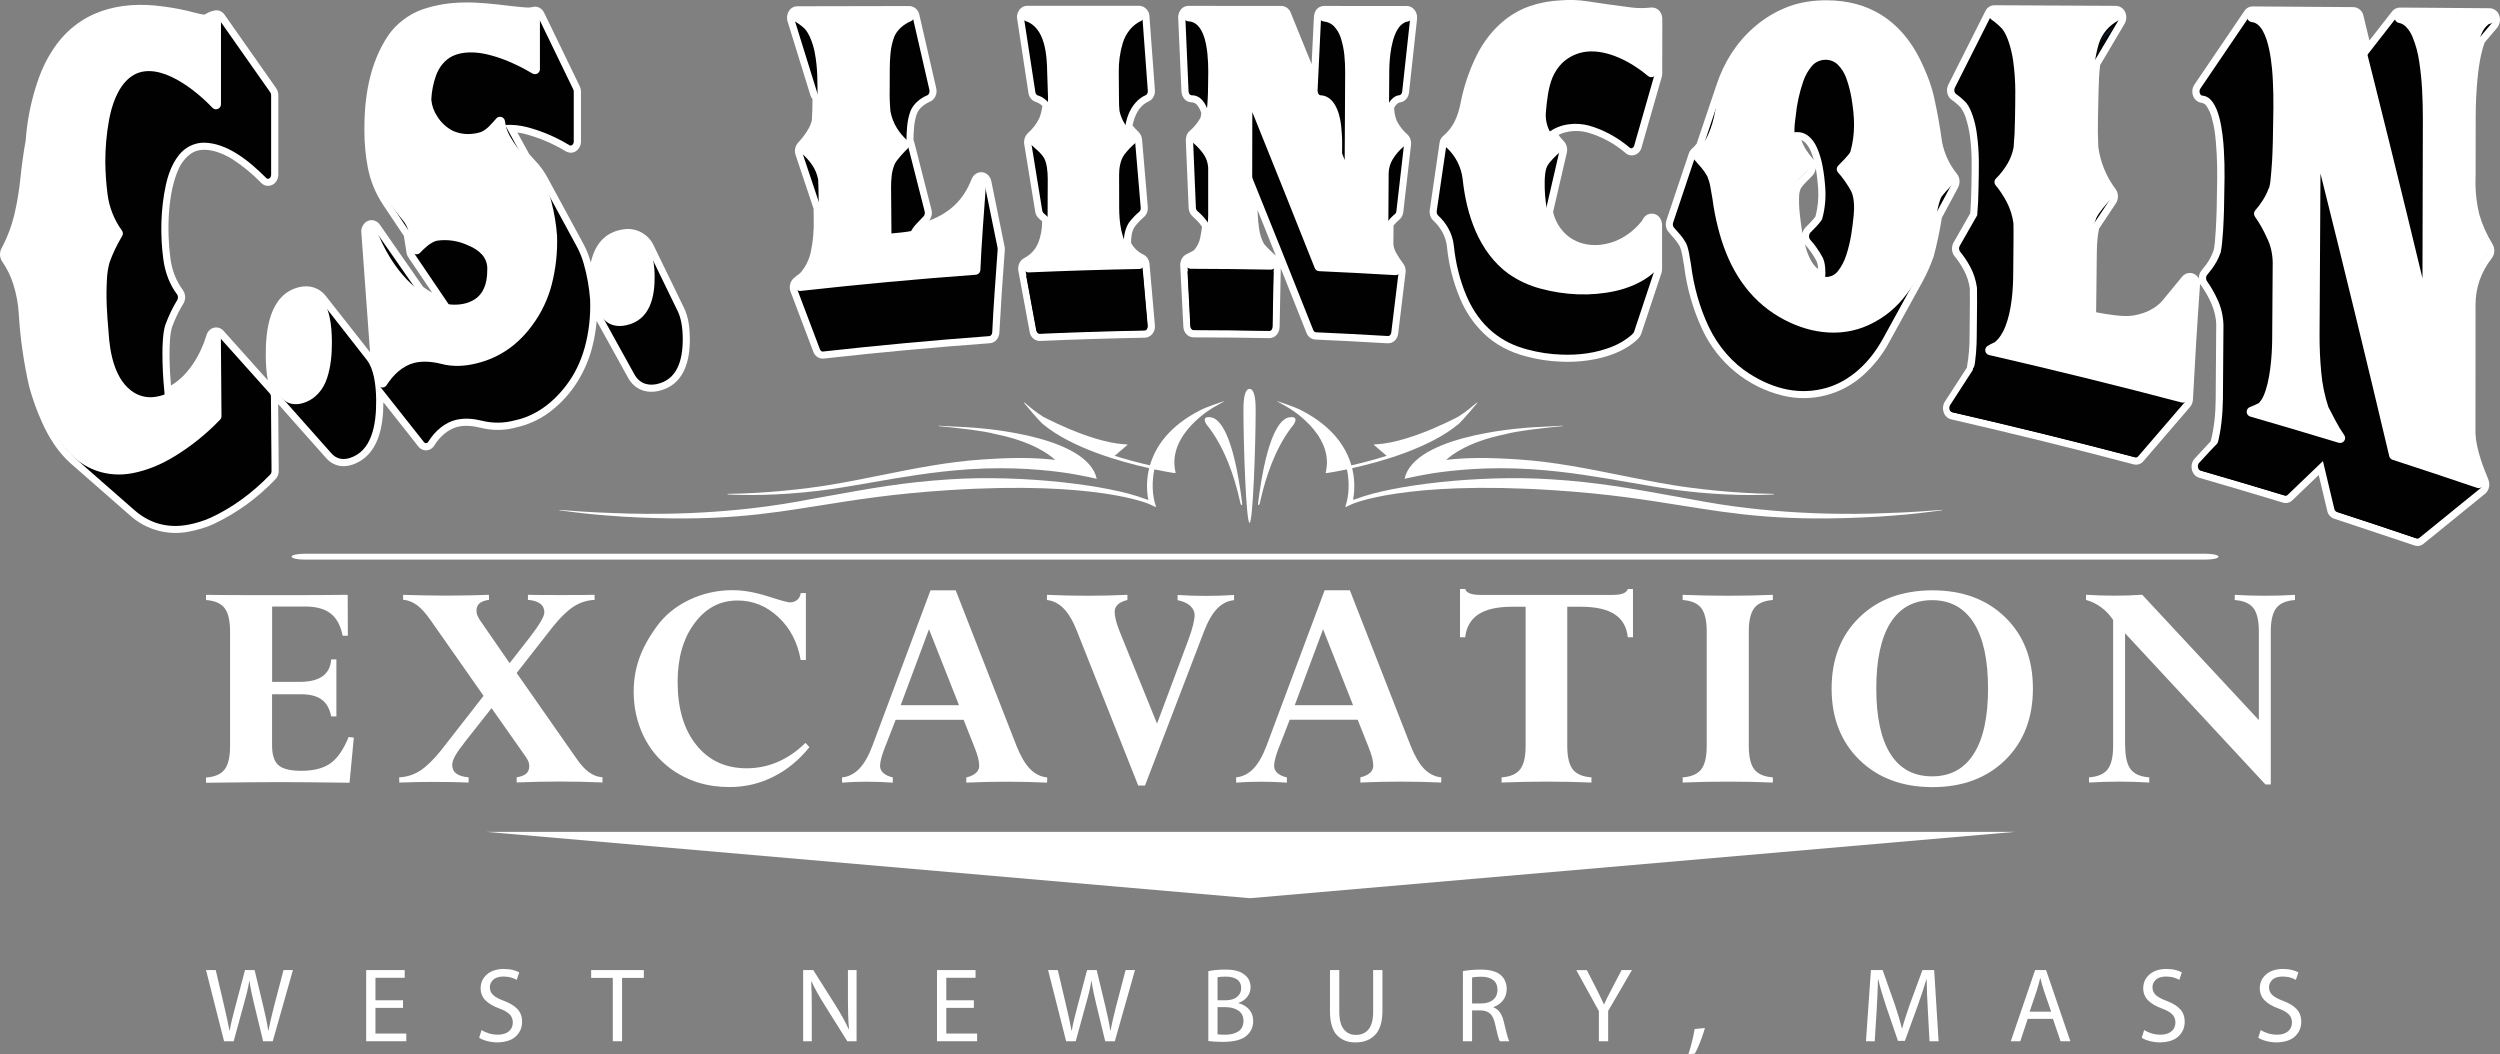
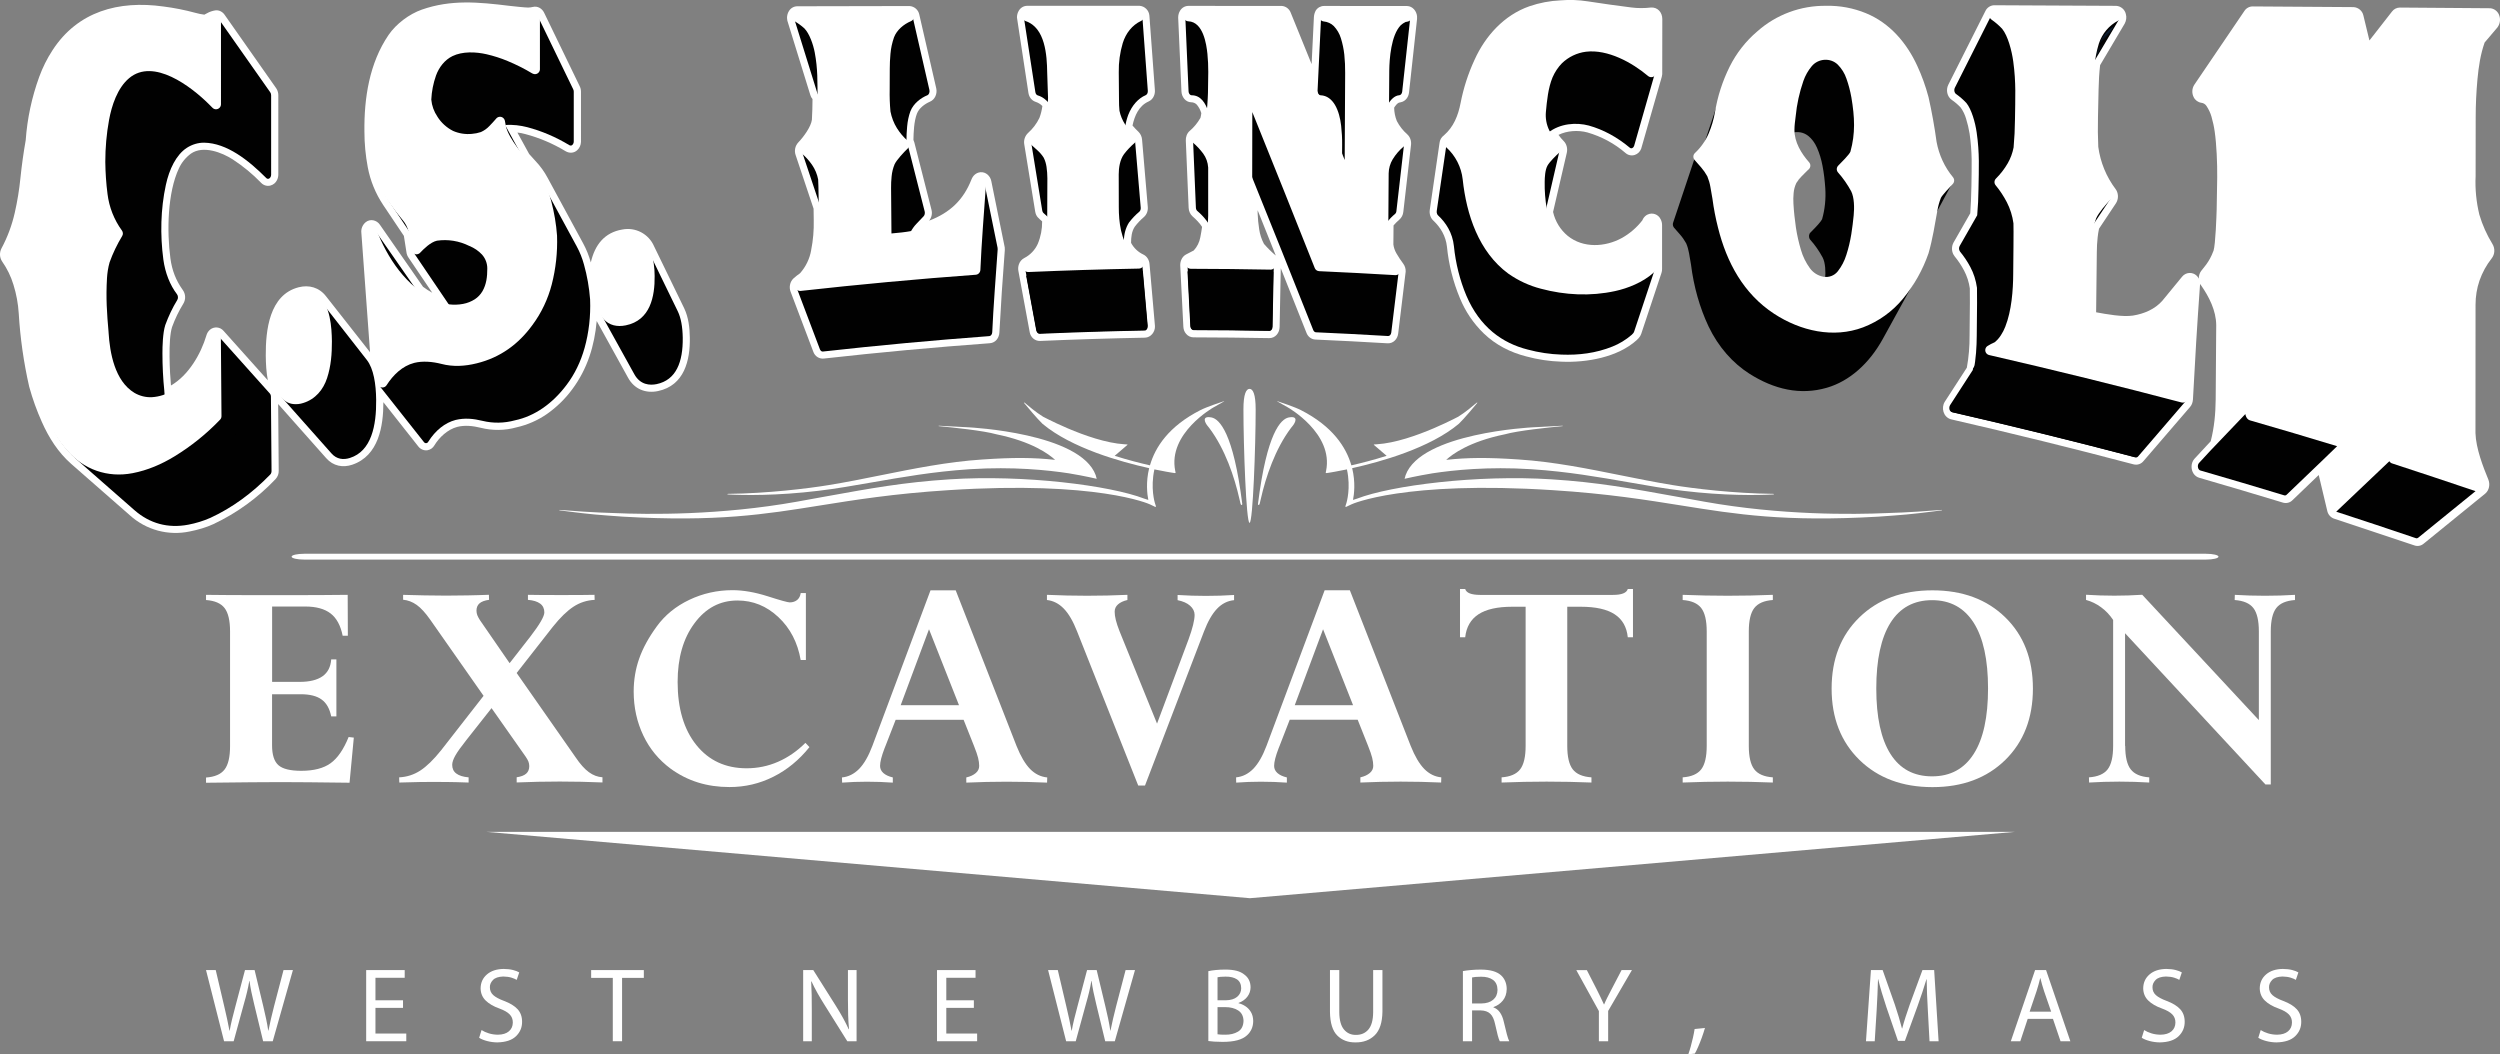
<svg xmlns="http://www.w3.org/2000/svg" version="1.1" id="Layer_1" x="0px" y="0px" viewBox="0 0 1721.58 726.05" style="enable-background:new 0 0 1721.58 726.05;" xml:space="preserve">
  <rect x="0" y="0" width="1721.58" height="726.05" fill="#808080" stroke="none" />
  <style type="text/css">
	.st0{fill-rule:evenodd;clip-rule:evenodd;fill:#FFFFFF;}
	.st1{fill-rule:evenodd;clip-rule:evenodd;fill:#010101;}
	.st2{fill-rule:evenodd;clip-rule:evenodd;fill:url(#SVGID_1_);}
	.st3{fill:#FFFFFF;}
</style>
  <g>
    <g>
      <path class="st0" d="M410.91,221.05l21.5,38.9c4.42,8.2,12.41,11.09,20.66,9.36c18.29-3.84,22.24-21.34,21.97-36.85    c-0.11-6.83-0.89-13.93-3.89-20.19l-20.71-42.63c-3.68-8.57-12.83-13.4-21.97-11.57c-12.09,2.05-18.82,10.41-21.61,22.66    c-1.26-4.57-3.05-9.04-5.31-13.19l-24.39-45c-2.26-4.26-5.1-8.2-8.41-11.67l-4.36-4.84l-8.1-14.77c1.89,0.21,3.73,0.58,5.57,1.1    c9.73,2.58,19.03,6.57,27.65,11.78c2.58,1.52,5.68,1.37,7.94-0.68c1.63-1.47,2.52-3.47,2.63-5.68V63.19    c0-1.26-0.26-2.58-0.84-3.73l-24.5-50.62c-1.37-2.94-4.47-4.89-7.83-4.05c-1.05,0.26-2.1,0.37-3.15,0.42    c-2,0-9.62-0.79-12.72-1.16c-21.82-2.68-40.53-4.42-60.56,2.58c-8.67,3.05-17.66,9.78-22.87,17.4    c-13.25,19.4-16.93,43.53-16.66,66.6c0,8.25,0.79,16.45,2.31,24.55c1.73,9.25,5.36,18.08,10.57,25.92l14.3,21.34l1.79,11.41    c0.16,1.21,0.63,2.42,1.31,3.42l16.45,24.34c-2.21-1.21-4.31-2.58-6.36-4.1l-29.7-42.74c-2.16-3.26-6.78-4.36-9.94-1.63    c-2.05,1.79-3.15,4.47-2.84,7.15l5.99,82.27l-30.23-38.43c-4.84-6.31-11.88-8.1-18.92-6.31c-20.34,5.2-22.76,29.91-22.66,47.05    c0.05,5.68,0.37,11.46,1.42,17.03l-30.44-34.01c-2.37-2.84-6.57-3.21-9.41-0.84c-0.16,0.16-0.32,0.32-0.47,0.47    c-0.95,0.95-1.58,2.1-1.95,3.36c-3.84,12.93-12.3,27.55-24.44,34.59c-0.74-8.2-2.1-31.17,0.74-40.21    c2.05-5.62,4.63-11.04,7.78-16.14c1.79-2.94,1.63-6.62-0.37-9.41c-4.78-6.68-7.41-13.56-8.52-21.71    c-2.52-18.82-2-45.37,5.84-62.03c1.84-4.05,4.73-7.57,8.31-10.2c8.46-5.84,21.4-0.74,28.76,4c7.1,4.63,13.67,10.04,19.56,16.14    c1.58,1.68,4,2.47,6.31,1.89c2.05-0.53,3.73-1.89,4.63-3.78c0.58-1.21,0.89-2.52,0.89-3.84V65.61c0-1.68-0.47-3.36-1.42-4.78    L154.69,10.2c-1.37-2.05-3.89-3.42-6.41-3.05c-2,0.32-3.94,0.95-5.68,1.95c-0.63,0.37-1.26,0.68-1.89,1    c-2.05-0.26-4.1-0.68-6.15-1.26c-7.2-1.95-14.56-3.42-21.97-4.36C81.62,0.16,53.55,7.84,36.2,34.54    c-3.78,5.78-6.83,11.93-9.2,18.4c-5.1,14.04-8.25,28.76-9.3,43.63c-1.52,8.62-2.73,17.24-3.63,25.97    c-0.79,8.04-2.1,16.03-3.89,23.92c-1.95,8.57-4.99,16.82-9.15,24.55c-1.52,2.89-1.37,6.41,0.47,9.09    c3.42,4.89,6.05,10.3,7.78,16.03c2,6.41,3.21,13.04,3.63,19.77c1,16.87,3.42,33.7,7.15,50.2l0.11,0.42    c2.26,8.2,5.15,16.24,8.62,23.97c4.84,10.93,11.25,21.03,20.19,28.91l40.43,35.43c11.2,10.15,26.55,14.3,41.32,11.14    c5.52-1.1,11.25-2.73,16.35-5.1c16.03-7.57,30.49-18.08,42.69-30.96c1.47-1.58,2.26-3.68,2.16-5.84l-0.37-45.84l33.07,37.27    c4.84,5.52,11.57,6.68,17.93,4.52c18.24-6.15,21.45-26.6,21.45-43.05l24.02,30.44c1.47,1.95,3.94,3.05,6.41,2.63    c2-0.37,3.68-1.58,4.68-3.31c3.31-5.52,9.15-11.04,15.82-12.77c5.05-1.31,10.93-0.68,16.09,0.63c8.15,2.05,16.66,1.95,24.71-0.32    c7.46-1.68,14.56-4.78,20.87-9.15c6.73-4.73,12.67-10.51,17.56-17.19C404.55,253.91,409.39,238.09,410.91,221.05z" />
      <path class="st0" d="M1515.12,195.45c0.26,0.58,0.58,1,0.58,1c5.52,7.89,10.36,17.4,10.46,27.39l-0.37,51.25    c-0.1,9.88-1,19.35-3.42,28.76l-11.3,12.2c-2.42,2.79-2.47,7.2-0.47,10.15c0.89,1.31,2.21,2.31,3.78,2.79    c19.29,5.57,38.53,11.3,57.77,17.14c2.31,0.68,4.84,0.05,6.52-1.68l18.08-17.35l5.84,24.55c0.47,2.42,2.1,4.47,4.42,5.41    l55.72,18.56c2.16,0.74,4.52,0.26,6.26-1.21l42.48-34.54c2.73-2.31,3.42-6.47,2.05-9.73c-3.52-8.52-8.52-21.34-8.83-31.91    l0.05-88.37c0-5.68,0.89-11.3,2.73-16.66c1.94-5.52,4.78-10.72,8.41-15.3c2.21-2.84,2.37-6.78,0.53-9.83    c-3.89-6.31-6.94-13.14-9.04-20.24c-2.1-8.67-3-17.61-2.58-26.55l0.05-40.53c0-8.73,0.42-17.4,1.21-26.07    c0.84-8.99,2.05-17.08,4.94-25.39l8.83-10.41c1.68-2.26,2.21-5.2,1.37-7.89c-0.79-2.84-3.21-4.94-6.15-5.31l-62.4-0.47    c-2.16,0-4.21,1.05-5.47,2.79l-15.51,19.87l-4.15-17.19c-0.68-3.21-3.42-5.52-6.68-5.78l-69.55-0.47c-2.37,0-4.52,1.21-5.78,3.21    l-34.43,50.73c-1.68,2.58-1.79,5.89-0.42,8.57c1,2.05,3,3.52,5.26,3.84c1.42,0.16,2.73,0.95,3.52,2.16    c1.52,2.31,2.73,4.78,3.47,7.41c0.95,3.36,1.73,6.78,2.21,10.25c1.26,8.67,1.84,21.87,1.73,31.7l-0.37,21.87    c-0.11,4.15-0.79,24.29-2.16,28.49c-0.11,0.26-0.21,0.47-0.32,0.74c-1.16,3.15-2.79,6.1-4.73,8.78l-3.52,4.47    c-1.1,1.52-1.63,3.36-1.58,5.26c-1.58-3.42-5.62-4.89-9.04-3.31c-0.95,0.42-1.79,1.1-2.47,1.95l-13.56,16.51    c-5.15,5.89-12.67,9.04-20.24,10.25c-7.1,1.1-18.35-0.95-25.39-2.26l0.47-41.27c0-3.47,0.21-6.94,0.58-10.41    c0.21-2,0.53-3.94,0.95-5.89l11.72-17.61c1.63-2.63,1.73-5.94,0.32-8.67l-0.68-1.05c-6.36-8.46-10.46-18.45-11.88-29.02    c-0.32-6.78-0.37-13.56-0.21-20.4l0.42-19.35c0.11-5.52,0.42-11.04,1.05-16.51l16.93-28.6c1.1-2.05,1.42-4.42,0.79-6.62    c-0.74-3.15-3.42-5.41-6.62-5.62l-84.21-0.42c-2.58,0.16-4.89,1.73-5.94,4.1l-25.5,50.68c-1.73,3.47-0.89,8.15,2.42,10.41    c2.21,1.52,4.31,3.31,6.15,5.31c1.63,2.31,2.89,4.89,3.68,7.62c1.05,3.36,1.84,6.78,2.42,10.25c0.84,5.89,1.31,11.83,1.42,17.77    c0.05,9.41-0.16,27.23-0.95,37.11l-11.57,20.24c-1.31,2.47-1.37,5.41-0.16,7.94c0.26,0.53,0.58,1,0.95,1.47    c2.52,3.05,4.68,6.36,6.52,9.83c2,3.84,3.36,7.99,3.94,12.25l0.05,10.09l-0.21,22.5c0.05,7.41-0.58,14.77-1.89,22.03l-15.19,23.45    c-2.63,4.21-1,10.41,3.94,11.99c0.11,0.05,0.26,0.05,0.37,0.11c42.05,9.67,84,19.98,125.74,31.02c2.52,0.63,5.15-0.21,6.78-2.26    l32.17-37.38c1.21-1.42,1.73-3.15,1.89-4.99c1.37-26.23,2.94-52.41,4.84-78.64C1515.12,196.14,1515.12,195.77,1515.12,195.45z" />
-       <path class="st0" d="M1242.86,168.22l0.05,0.05c3.05,3.47,5.73,7.25,7.89,11.3c0.84,1.68,1.16,3.84,1.26,5.68    C1246.96,181.84,1244.28,173.43,1242.86,168.22z M1250.38,115.92c0.84,4.63,1.37,9.3,1.68,13.98c0.42,6.41-0.21,12.88-1.84,19.08    c-0.53,1.26-5.84,6.62-6.94,7.73c-1,1-1.79,2.52-2.1,3.89c-0.16-0.74-0.26-1.47-0.37-2.21c-0.58-3.84-1.05-7.68-1.47-11.57    c-0.47-4.21-0.58-8.41-0.37-12.67c0.16-1.68,0.58-3.31,1.31-4.78c0.21-0.42,2.52-3.1,3.36-3.94c1.68-1.58,3.26-3.21,4.84-4.89    C1249.44,119.28,1250.17,117.65,1250.38,115.92z M1240.5,96.41c5.36,2.26,7.78,11.04,8.57,13.77c-0.21-0.32-0.47-0.68-0.74-0.95    C1245.07,105.51,1242.02,101.2,1240.5,96.41z M1168.37,98.94c-1,1.26-2.1,2.47-3.31,3.52c-1,0.95-1.79,2.1-2.16,3.42l-15.35,45.84    c-0.68,2.1-0.58,4.36,0.32,6.36c0.68,1.26,4.15,5.2,5.41,6.62l0,0c1.31,1.52,2.52,3.21,3.47,4.94c0.68,1.73,1.21,3.57,1.58,5.41    l1.37,7.83c1.84,15.19,6.05,30.02,12.51,43.89c10.67,22.97,31.23,39.9,55.72,45.73c19.71,4.68,40.27-0.68,55.2-14.19    c7.25-6.52,13.3-14.19,17.87-22.76l22.92-41.63c2.94-5.41,5.47-11.09,7.52-16.93l0.21-0.63c2.31-8.67,4.15-17.51,5.57-26.39    l11.2-20.87c1.52-2.94,1.26-6.83-0.84-9.41c-5.2-6.41-8.73-13.98-10.25-22.08c-1.42-10.51-3.31-20.92-5.62-31.28    c-1.95-8.46-5.68-17.77-9.57-25.55c-13.19-26.39-34.91-40.58-64.4-40.58c-8.57,0-17.4,1.16-25.5,4.1    c-8.94,3.26-17.14,8.15-24.29,14.4c-12.35,10.72-20.76,24.34-25.86,39.58L1168.37,98.94z" />
      <path class="st0" d="M991.32,98.36l-6.73,46.21c-0.37,2.63,0.42,5.41,2.37,7.25c5.2,4.89,8.67,10.88,9.46,18.08    c1.21,12.2,4.21,24.18,8.94,35.48c3.73,9.09,9.3,17.35,16.4,24.23c8.2,7.89,18.29,13.04,29.23,15.82    c7.89,2.16,15.98,3.36,24.18,3.63c17.45,0.79,38.85-3.05,51.83-14.77c0.47-0.47,0.95-0.95,1.42-1.42c0.79-0.84,1.42-1.89,1.79-3    l13.93-41.9c0.32-0.89,0.42-1.84,0.42-2.79v-30.12c0-1.42-0.32-2.84-1-4.1c-1.58-3.36-5.62-4.84-8.99-3.21    c-0.58,0.26-1.05,0.58-1.52,1c-0.89,0.79-1.63,1.79-2.05,2.94c-3.84,4.99-8.67,9.15-14.14,12.2c-11.46,6.31-26.65,7.15-37.27-1.47    c-5.1-4.21-8.62-9.99-10.09-16.45l9.46-40.79c0.63-2.79-0.05-5.89-2.1-7.99c-1.31-1.31-2.58-2.79-3.63-4.31    c5.73-2.89,13.51-3.42,19.92-1.68c9.67,2.79,18.66,7.62,26.28,14.19c1.73,1.52,4.1,2,6.31,1.31c2.05-0.68,3.63-2.21,4.42-4.26    l14.19-49.52l0.32-1.79l0.05-38.01c0-4.68-3.31-8.31-7.89-7.94c-4.47,0.53-9.04,0.53-13.51-0.05    c-10.04-1.26-20.03-2.68-30.02-4.21c-6.15-0.95-12.35-1.21-18.56-0.68c-7.36,0.32-14.61,1.68-21.61,4.1    c-17.4,6.1-30.28,20.4-37.69,36.8c-4.42,9.51-7.62,19.5-9.62,29.75c-1.68,8.73-4.84,16.56-11.46,22.29    C992.53,94.52,991.53,96.36,991.32,98.36z" />
      <path class="st0" d="M878.56,176c-2.94-2.47-5.62-5.15-8.15-8.04c-1.68-3.15-2.79-6.62-3.31-10.15c-0.58-3.57-0.89-7.2-1.05-10.83    v-2.21C870.21,155.19,874.41,165.6,878.56,176z M904.8,11.67l-1.58,32.49c-4.78-11.78-9.57-23.55-14.35-35.33    c-0.95-2.63-3.31-4.47-6.05-4.73l-64.4-0.05c-2.37,0-4.57,1.26-5.78,3.31c-0.89,1.42-1.31,3.05-1.31,4.73l2.26,50.94    c0.16,3.68,2.84,7.36,6.73,7.41c1.47,0,2.84,0.58,3.84,1.63c1.42,1.73,2.47,3.68,3.1,5.84c-0.11,1.1-0.32,2.21-0.58,3.26    c-0.05,0.11-0.11,0.21-0.21,0.32c-1.89,3.26-4.31,6.2-7.15,8.62c-1.95,1.63-2.84,4.26-2.73,6.73l1.95,46.31    c0.11,2.21,1,4.36,2.68,5.84c2.26,1.95,5.05,4.78,6.57,7.25c-0.32,2.37-0.74,4.78-1.21,7.15c-0.63,3.42-2.16,6.57-4.52,9.09    l-5.36,2.79c-1.47,0.79-2.58,2.1-3.21,3.63c-0.53,1.26-0.79,2.63-0.74,4L814.9,225c0.11,1.89,0.68,3.52,1.89,4.89    c1.26,1.52,3.1,2.42,5.1,2.42c17.4,0.05,34.75,0.21,52.15,0.53c4.31,0.05,7.1-3.73,7.15-7.68l0.79-40.43    c5.89,14.77,11.78,29.6,17.66,44.37c0.95,2.63,3.31,4.63,6.2,4.73c16.56,0.74,33.12,1.58,49.68,2.58    c4.05,0.21,6.89-3.05,7.31-6.73l5.15-42.58c0.11-1.95-0.47-3.89-1.63-5.47c-1.73-2.31-3.31-4.68-4.73-7.15    c-1.1-1.89-1.84-4-2.1-6.15l0.11-13.09c1.21-1.42,2.52-2.73,3.94-3.94c1.58-1.37,2.58-3.26,2.79-5.36l5.31-46.16    c0.32-2.68-0.58-5.47-2.63-7.31c-2.94-2.58-5.36-5.68-7.15-9.15c-1.16-2.89-1.79-5.99-1.84-9.15c0.68-1.16,2.05-3.1,3.47-3.52    l1.21-0.26c3.21-0.68,5.26-3.63,5.57-6.73l5.52-50.57c0.05-0.47,0.05-1.42,0-1.84c-0.32-3.63-3.05-6.99-6.83-7.1L911.79,4.1    c-2.26,0-4.42,1.16-5.68,3.1C905.37,8.52,904.9,10.1,904.8,11.67z" />
      <path class="st0" d="M705.35,99.46l7.52,46.26c0.63,3.47,2.21,4.42,4.78,6.73c0.05,5.31-0.95,10.57-3,15.46    c-1.89,4.21-5.2,7.68-9.3,9.78c-1.73,0.89-3.05,2.42-3.68,4.26c-0.53,1.47-0.68,3.1-0.37,4.68l7.83,42.32    c0.68,3.42,3.63,5.94,7.04,5.84c24.08-1.05,48.15-1.79,72.28-2.26c4.1-0.11,7.1-4.05,6.89-7.99l-3.73-42.63    c-0.21-2.79-1.73-5.47-4.36-6.68c-3.57-1.68-6.52-4.52-8.36-7.99c0-3.78,0.37-7.94,2.63-11.25c1.84-2.37,3.89-4.57,6.2-6.52    c2-1.73,2.94-4.47,2.68-7.04l-3.94-46.31c-0.16-2-1-3.89-2.42-5.31c-1.47-1.37-2.84-2.84-4.15-4.36    c1.42-6.68,4.31-13.56,11.04-16.56c1.68-0.74,3-2.1,3.68-3.78c0.58-1.31,0.79-2.73,0.68-4.15l-3.78-51.25    c-0.32-3.63-3.21-6.47-6.83-6.73L707.4,4c-2.37,0-4.57,1.26-5.78,3.31c-0.89,1.42-1.31,3.05-1.31,4.73l7.89,51.89    c0.42,2.84,2.21,5.31,4.94,6.2c1.79,0.58,3.36,1.52,4.68,2.89c-0.37,2.84-1.05,5.57-2.05,8.2c-1.89,3.94-4.57,7.46-7.83,10.36    C705.77,93.63,704.82,96.68,705.35,99.46z" />
      <path class="st0" d="M547.91,106.82l12.35,36.9l0.11,7.89c0.16,6.94-0.42,13.83-1.79,20.66v0.11c-1.05,5.89-3.68,11.35-7.68,15.82    c-1.52,1.05-2.94,2.16-4.36,3.42c-1.31,1.21-2.21,2.79-2.52,4.57c-0.32,1.58-0.16,3.26,0.42,4.73l15.72,41.53    c1.1,2.94,4,4.78,7.1,4.47c38.06-4.26,76.22-7.78,114.44-10.57c3.94-0.32,6.36-3.78,6.52-7.41c1-18.92,2.26-37.85,3.73-56.77    l-0.05-1.79l-9.25-45.63c-0.63-3.47-3.73-6.52-7.52-6.15c-3,0.32-5.1,2.31-6.15,4.99c-5.62,14.3-14.93,22.92-29.18,28.39    c1.73-2.1,2.37-4.94,1.63-7.62L629.65,98.1l-0.63-1.73c0.11-5.15,0.32-12.67,2.42-18.14c1.42-3.68,5.26-6.62,8.94-8.2    c3.52-1.47,5.15-5.57,4.36-9.15L633.07,10.1c-0.63-3.31-3.42-5.73-6.73-5.94l-77.28,0.16c-2.37,0-4.57,1.26-5.78,3.31    c-0.89,1.42-1.31,3.05-1.31,4.73l0.21,1.84L558,65.4c0.32,1.05,0.79,2,1.52,2.84c0,4.73-0.16,9.51-0.42,14.25    c-0.63,4.73-5.52,11.57-9.3,15.51C547.49,100.41,546.86,103.88,547.91,106.82z" />
    </g>
    <path class="st1" d="M220.72,207.07c-3.15-4.05-7.62-5.94-13.83-4.52c-15.77,3.68-19.19,24.08-18.98,42.27   c0.05,16.09,2.94,25.29,7.1,29.96l33.28,37.48c3.57,4.05,8.2,4.52,12.67,3.1c14.82-4.68,18.29-22.29,18.08-40.06   c-0.11-10.93-1.79-21.45-6.36-27.34L220.72,207.07z" />
-     <path class="st1" d="M1708.25,336.13c0.47-0.42,0.89-1.05,1-1.89c0.16-0.79,0.05-1.58-0.26-2.26c-3.57-8.41-9.09-22.81-9.2-33.64   l0.05-88.47c0-6.31,1-12.56,3-18.29c2.26-6.31,5.41-11.99,9.2-16.72c0.89-1.1,0.95-3,0.21-4.26c-4-6.41-7.25-13.72-9.57-21.55   c-2.26-9.04-3.15-18.56-2.73-28.07l0.05-40.32c0.05-13.46,0.95-38.8,6.78-53.94l9.25-10.88c0.74-0.84,1-2.31,0.58-3.57   c-0.37-1.1-1.16-1.79-2-1.79l-61.87-0.47c-0.58,0-1.1,0.32-1.52,0.84l-21.71,27.86c-2.26-8.94-4.52-17.93-6.78-26.86   c-0.32-1.21-1.16-2.05-2.05-2.05l-69.39-0.47c-0.63,0-1.21,0.37-1.63,0.95l-34.43,50.73c-0.37,0.53-0.58,1.21-0.58,1.95   c0,1.52,0.84,2.84,2,2.89c11.88,0.95,14.09,26.44,14.77,37.32c0.37,6.36,0.53,12.72,0.47,19.08l-0.37,21.92   c-0.16,6.2-0.74,23.03-2.37,30.02c-0.16,0.21-0.32,0.53-0.42,0.84c-1.21,3.42-3.21,6.94-5.47,10.04l-3.42,4.31   c-0.84,1.05-0.89,2.79-0.21,4c0.05,0.05,0.05,0.11,0.11,0.16c2.84,4,5.31,8.36,7.46,13.09c2.37,5.1,3.73,10.99,3.94,17.08   l-0.37,51.31c-0.16,9.94-1.16,21.55-3.89,31.17l-11.93,12.83c-0.68,0.74-1,2-0.68,3.21c0.21,1,0.84,1.73,1.58,1.95   c19.29,5.57,38.59,11.3,57.83,17.14c0.58,0.16,1.21,0,1.63-0.47l24.34-23.34c2.63,10.99,5.26,21.97,7.83,32.96   c0.21,0.95,0.79,1.68,1.52,1.95c18.45,5.99,36.9,12.14,55.35,18.4c0.58,0.21,1.1,0.05,1.58-0.32L1708.25,336.13z" />
    <path class="st1" d="M1440.99,155.4l12.14-18.19c0.68-1.05,0.79-2.68,0.16-3.89c-0.05-0.11-0.16-0.26-0.21-0.37   c-6.57-8.94-11.25-19.19-12.88-31.49c-0.37-6.94-0.42-13.93-0.21-20.92l0.42-19.29c0.11-4.78,0.37-9.57,0.79-14.35   c0.1-1.26,0.21-2.47,0.37-3.68l17.4-29.39c0.47-0.79,0.63-1.95,0.37-3c-0.32-1.21-1.16-2-2.05-2l-83.74-0.42   c-0.74,0-1.42,0.53-1.84,1.31l-25.55,50.73c-0.21,0.47-0.37,1.05-0.37,1.63c0,1.1,0.47,2.1,1.16,2.63c2.52,1.73,4.94,3.84,7.15,6.2   c3.52,4.31,6.1,13.3,7.1,20.29c2.1,14.51,1.47,24.97,1.26,38.8c-0.05,6.1-0.37,12.2-0.89,18.24l-12.04,21.08   c-0.58,1-0.63,2.42-0.05,3.47c0.1,0.21,0.21,0.37,0.32,0.53c2.63,3.21,5.05,6.78,7.1,10.67c2.26,4.21,3.79,9.04,4.52,14.19   l0.05,10.46l-0.21,22.5c-0.05,7.57-0.53,16.03-2.16,23.92l-15.61,24.13c-0.53,0.84-0.68,2.05-0.37,3.15   c0.32,0.89,0.89,1.47,1.58,1.63c42.05,9.67,84,19.98,125.9,31.02c0.63,0.16,1.26-0.11,1.73-0.63l32.17-37.38   c0.37-0.42,0.63-1.05,0.74-1.79c0-0.11,0.05-0.26,0.05-0.42c0.95-22.13,3.31-55.99,4.84-78.75c0.11-1.68-0.79-3.15-2-3.31   c-0.63-0.05-1.21,0.21-1.68,0.74l-13.67,16.66c-6.1,6.36-13.35,10.3-20.97,11.41l-2.21,0.47c-8.57,1.31-22.5-1.37-31.07-3.1   l0.53-45.37c0-3.63,0.21-7.25,0.58-10.83C1439.94,160.29,1440.36,157.81,1440.99,155.4z" />
    <path class="st1" d="M1234.56,91.26c3.79-0.68,7.2-0.26,10.51,2.21c2.52,1.95,4.63,4.78,6.15,8.2c1.73,3.94,3,8.1,3.84,12.62   c1,5.31,1.52,9.94,1.89,15.35c0.47,7.25-0.26,14.56-2.21,21.34c-0.11,0.26-0.63,1.1-0.95,1.47c-1.94,2.58-4.94,5.52-7.15,7.78   c-1,1-1.16,2.89-0.47,4.26c0.11,0.21,0.26,0.37,0.37,0.53c3.26,3.63,6.15,7.78,8.62,12.35c1.89,3.73,2.1,9.78,1.68,14.51   c-3.78-0.21-7.62-2.05-10.46-5.1c-2.84-3.21-5.1-7.2-6.68-11.78c-1.73-5.1-3.05-10.41-3.94-15.93c-1.16-7.25-2.47-18.71-1.89-25.29   c0.21-2.47,0.84-4.84,1.89-6.83c1.21-2.26,6.2-7.1,8.73-9.62c1-1,1.21-2.89,0.53-4.26c-0.11-0.21-0.26-0.42-0.42-0.58   C1240.39,107.72,1234.98,99.99,1234.56,91.26z M1172.74,101.3c-1.37,1.79-2.84,3.36-4.42,4.84c-0.37,0.32-0.63,0.79-0.79,1.26   l-15.35,45.89c-0.32,0.89-0.26,1.95,0.16,2.79c0.11,0.26,0.26,0.47,0.42,0.68l4.15,4.73c1.58,1.79,3,3.84,4.26,6.1   c0.89,2.1,1.52,4.31,1.94,6.68l1.37,7.94c1.89,15.19,5.99,29.65,12.09,42.58c6.78,14.25,16.87,25.39,28.02,32.49   c17.24,10.99,35.27,15.03,53.46,9.73c15.51-4.52,29.18-16.61,38.59-33.75l22.92-41.69c2.73-4.99,5.15-10.41,7.2-16.14l0.05-0.26   c2.37-8.15,4.1-18.19,5.57-26.7l11.57-21.5c0.58-1.05,0.58-2.58-0.05-3.68c-0.11-0.16-0.16-0.26-0.26-0.37   c-5.47-6.83-9.51-14.72-11.3-24.39c-1.42-10.46-3.31-20.82-5.57-31.02l-0.05-0.16c-2.26-8.62-5.36-16.77-9.15-24.29   c-4.26-8.46-9.62-15.77-15.82-21.55c-6.2-5.78-13.09-9.99-20.4-12.41c-7.78-2.68-15.77-4-23.81-3.84   c-17.98,0.05-32.17,5.05-46.58,17.3c-11.2,9.51-19.29,22.24-24.44,37.43L1172.74,101.3z" />
    <path class="st1" d="M996.16,98.99l-6.78,46.31c-0.11,0.68,0,1.42,0.26,2.05c0.16,0.37,0.37,0.68,0.63,0.95   c5.41,4.99,9.99,12.09,10.93,21.13c1.21,12.04,4.15,23.6,8.57,34.12c9.3,21.82,24.92,32.8,42.27,37.17   c7.62,2.05,15.4,3.21,23.18,3.47c11.88,0.47,23.76-0.95,35.22-5.57c4.63-1.84,9.09-4.52,13.19-8.04l1.05-1.1   c0.26-0.32,0.47-0.68,0.63-1.1l13.93-41.9c0.11-0.37,0.21-0.84,0.21-1.26v-30.17c0-1.68-1-3.05-2.21-3.05   c-0.84,0-1.58,0.63-1.95,1.63l-0.16,0.47c-4.68,6.1-10.15,10.88-16.14,14.09c-6.89,3.68-14.19,5.57-21.55,5.47   c-13.93-0.11-29.07-8.57-33.22-27.76l9.67-41.84c0.21-0.79,0.11-1.68-0.21-2.47c-0.16-0.37-0.37-0.68-0.63-0.95   c-2.63-2.58-4.94-5.73-6.89-9.3c8.31-6.47,19.4-7.15,27.91-4.89c9.99,2.79,19.5,7.94,28.23,15.24c1,0.84,2.26,0.42,2.89-0.95   c0.05-0.16,0.11-0.26,0.16-0.42l13.93-48.68c0.11-0.37,0.16-0.74,0.16-1.1V13.2c0-1.68-1-3.05-2.21-3.05c-0.05,0-0.11,0-0.21,0   c-4.89,0.58-9.83,0.58-14.72-0.05c-10.04-1.31-20.13-2.68-30.17-4.21c-5.78-0.89-11.67-1.1-17.45-0.63   c-14.67,0.84-27.55,4.63-39.37,15.56c-12.72,11.78-21.03,30.96-25.08,51.1c-2.16,10.57-6.36,19.61-13.09,25.08   C996.69,97.47,996.32,98.2,996.16,98.99z" />
    <path class="st1" d="M909.74,11.88l-2.42,50.62c0,0.05,0,0.11,0,0.21c0,1.58,0.89,2.84,2.05,2.89   c8.88,0.37,13.04,10.62,14.19,21.03c0.47,4.31,0.74,8.67,0.68,13.04l-0.05,9.62C911,76.33,897.7,43.43,884.35,10.57   c-0.37-0.95-1.1-1.58-1.95-1.58h-63.92c-1.21,0-2.21,1.37-2.21,3.05c0,0.05,0,0.11,0,0.21l2.21,50.62c0.05,1.52,1,2.73,2.1,2.73   c6.15,0,9.67,5.15,11.67,11.88c-0.05,0.47-0.11,1-0.16,1.58c-0.16,1.42-0.42,2.84-0.84,4.15c-0.16,0.21-0.32,0.42-0.47,0.68   c-1.73,3.52-5.36,7.36-8.2,9.94c-0.68,0.63-1.05,1.68-1,2.73l1.95,46.42c0,0.47,0.11,0.95,0.32,1.42c0.16,0.37,0.42,0.68,0.68,0.89   c2.31,1.95,4.47,4.21,6.41,6.78c0.74,0.95,1.37,2,1.95,3.15c-0.32,3.05-0.79,6.1-1.42,9.04c-1,4.99-3.26,9.3-6.36,12.2l-5.94,3.05   c-0.95,0.47-1.52,1.73-1.42,3.05l2.16,42.11c0,0.26,0.05,0.53,0.11,0.79c0.32,1.16,1.1,1.89,1.95,1.89   c17.4,0.05,34.85,0.21,52.25,0.53c1.16,0,2.1-1.26,2.1-2.84l0.84-42.11v-0.05c0-1.1-0.42-2.1-1.1-2.68   c-3.42-2.79-6.68-5.99-9.73-9.57c-2-3.57-3.42-7.78-4.1-12.2c-0.63-3.78-1-7.62-1.1-11.46l0.05-27.49   c14.51,35.85,28.91,71.81,43.16,107.82c0.37,0.89,1.05,1.47,1.79,1.52c16.61,0.74,33.17,1.58,49.78,2.58c1.05,0.05,2-1,2.16-2.42   l5.1-41.9c0-0.11,0-0.26,0.05-0.37c0.05-0.89-0.21-1.73-0.68-2.37c-2.21-2.84-7.68-10.36-7.78-15.88l0.11-15.09   c1.73-2.26,3.68-4.31,5.73-5.99c0.58-0.47,0.95-1.21,1-2.05l5.31-46.26c0.05-0.68,0-1.37-0.26-2c-0.16-0.42-0.42-0.79-0.74-1.05   c-3.26-2.79-6.1-6.47-8.36-10.72c-1.63-3.78-2.42-8.1-2.26-12.46c1.68-3.36,4.15-6.2,7.04-7.04l1.47-0.26   c0.95-0.16,1.63-1.21,1.79-2.42l5.52-50.62c0.05-0.26,0.05-0.58,0-0.89c-0.16-1.52-1.1-2.63-2.21-2.63l-56.93-0.05   C910.74,9.05,909.79,10.31,909.74,11.88z" />
    <path class="st1" d="M710.19,98.62l7.52,46.31c0.05,0.32,0.16,0.63,0.26,0.89c0.16,0.37,0.37,0.63,0.63,0.89l3.94,3.57v1.63   c0.11,6.31-1.05,12.56-3.42,17.98c-2.79,5.73-6.89,10.04-11.62,12.2c-1.1,0.53-1.73,2.1-1.42,3.63l7.73,41.95   c0,0.05,0.05,0.16,0.05,0.21c0.32,1.21,1.1,2,2.05,2c24.13-1.05,48.26-1.79,72.39-2.26c1.16,0,2.1-1.31,2.05-2.94   c0-0.11,0-0.21,0-0.32l-3.73-42.11c-0.11-1.21-0.68-2.21-1.52-2.52c-4.52-1.95-8.46-5.94-11.14-11.3v-2   c-0.11-4.84,1.16-9.51,3.47-13.14c2.16-2.84,4.52-5.31,7.1-7.46c0.74-0.63,1.1-1.73,1-2.84l-3.94-46.42   c-0.05-0.42-0.16-0.84-0.32-1.21c-0.16-0.37-0.42-0.74-0.68-0.95c-2.21-2-4.21-4.1-5.94-6.52c0.53-3.05,1.26-5.99,2.31-8.83   c2.58-6.52,6.89-11.35,11.99-13.51c1-0.42,1.58-1.73,1.47-3.05l-3.73-50.68c0-0.21-0.05-0.37-0.11-0.58   c-0.26-1.26-1.16-2.16-2.1-2.16l-77.12,0.05c-1.21,0-2.21,1.37-2.21,3.05c0,0.21,0,0.42,0.05,0.63l7.78,50.62   c0.16,1.1,0.79,2,1.63,2.26c3.1,0.89,5.94,3,8.2,5.94c-0.26,4.1-1.16,8.1-2.63,11.78c-2.37,4.84-5.47,8.94-9.04,12.09   C710.34,96.05,709.98,97.36,710.19,98.62z" />
    <path class="st1" d="M552.53,105.25l12.62,37.69l0.11,8.62c0.16,7.31-0.47,14.67-1.89,21.71c-1.47,7.46-4.73,14.09-9.25,18.71   c-1.47,1-2.94,2.1-4.31,3.31c-0.95,0.84-1.31,2.58-0.79,4l15.61,41.27c0.05,0.05,0.05,0.16,0.11,0.21   c0.42,0.89,1.16,1.42,1.95,1.31c38.16-4.26,76.38-7.78,114.6-10.62c1.05-0.05,1.95-1.26,2-2.73c0.68-15.88,2.58-40.58,3.73-56.93   c0.05-0.37,0-0.74-0.05-1.1l-9.15-44.95c-0.26-1.16-1-2.1-1.89-2.21c-0.05,0-0.16,0-0.21,0c-1.1,0.21-1.52,0.63-2.1,1.89   c-4.26,10.57-10.78,19.08-18.71,24.29c-4.99,3.36-10.3,5.99-15.72,7.78c-4.42,1.47-8.41,2.37-12.46,3.05   c0.11-0.26,0.21-0.53,0.32-0.79c1.1-2.05,2.42-3.94,3.94-5.52l5.05-5.31c0.74-0.79,1-2.1,0.74-3.26l-11.78-46.26   c-0.05-0.32-0.16-0.58-0.32-0.84c-0.16-0.26-0.32-0.47-0.47-0.63v-0.79c0-3.31,0.16-6.68,0.47-9.99c0.32-3.68,1.05-7.25,2.26-10.57   c2.1-5.36,7.25-9.2,11.67-10.99c1.1-0.47,1.73-2.05,1.42-3.57v-0.05l-11.62-50.68c-0.32-1.26-1.16-2.16-2.1-2.1l-77.12,0.16   c-1.21,0-2.21,1.37-2.21,3.05c0,0.42,0.05,0.84,0.16,1.21l15.72,50.57c0.21,0.68,0.58,1.21,1.1,1.52c0.21,0.11,0.37,0.21,0.58,0.37   c0,0.74,0,1.52,0,2.31c0.05,4.99-0.11,9.94-0.47,14.88c-0.89,6.36-6.47,13.98-10.67,18.29   C552.38,102.41,552.11,103.98,552.53,105.25z" />
    <path class="st1" d="M445.98,171.69c-3.31-6.78-8.83-9.94-16.72-8.78c-14.4,2.16-19.24,16.56-18.87,33.75   c0.05,9.78,1.68,16.3,4.05,20.61l22.34,40.37c4.15,7.57,10.88,7.78,15.3,6.89c13.62-2.79,18.29-15.35,18.08-31.96   c-0.11-7.57-1.26-13.72-3.42-18.19L445.98,171.69z" />
    <path class="st1" d="M285.33,174.64l24.6,36.32c-3.52-0.37-6.99-1.31-10.41-2.89c-4.1-1.84-7.99-4.21-11.78-7.04   c-0.05-0.05-0.05-0.11-0.11-0.16l-30.17-43.37c-0.68-0.95-1.73-1.21-2.63-0.58c-0.79,0.58-1.26,1.79-1.16,3l7.62,104.66   c0.05,0.79,0.32,1.47,0.68,1.95l29.96,37.9c0.42,0.53,1,0.84,1.63,0.74c0.53-0.05,1.05-0.42,1.37-1   c4.89-7.78,11.51-13.09,18.82-14.98c6.31-1.52,12.3-0.89,18.56,0.63c7.36,1.79,14.93,1.63,22.29-0.37   c13.46-2.84,25.86-11.41,35.64-24.5c5.41-7.15,9.67-15.82,12.35-25.44c2.94-10.57,4.21-21.82,3.78-33.12v-0.16   c-0.63-8.25-2.05-16.3-4.21-24.02c-1.21-4.47-2.89-8.62-4.94-12.41l-24.39-44.95c-2.16-4-4.78-7.62-7.73-10.67   c-1.21-1.26-2.89-3.1-4.78-5.31l-12.46-22.76c5.31-0.47,10.72,0.32,15.24,1.47c9.94,2.63,19.61,6.73,28.91,12.35l0.47,0.21   c1.1,0.42,2.26-0.47,2.58-2.05c0.05-0.26,0.05-0.53,0.05-0.79V63.14c0-0.58-0.11-1.16-0.37-1.63l-24.55-50.68   c-0.42-0.84-1.05-1.37-1.84-1.37c-0.11,0-0.26,0-0.37,0.05c-1.47,0.37-2.89,0.53-4.36,0.58l-4.52-0.21l-8.73-0.95   c-19.56-2.31-39.16-4.57-58.35,2.37c-7.36,2.63-14.98,7.99-20.4,15.51c-5.57,8.1-9.73,17.77-12.25,28.39   c-2.68,11.41-3.89,23.39-3.63,35.43c0.26,19.13,2.89,34.12,12.04,47.78l14.88,22.24c0,0.05,0,0.11,0.05,0.16l1.95,12.35   C284.85,173.74,285.01,174.22,285.33,174.64z" />
    <path class="st1" d="M113.43,272.94c-0.11-1.16-0.16-2.26-0.26-3.42v-0.26c-0.89-8.62-1.31-17.3-1.31-25.97   c0-4.73,0.21-13.93,1.95-19.45c2.26-6.15,4.99-11.93,8.25-17.24c0.74-1.16,0.63-2.89-0.16-3.94c-4.89-6.41-8.15-14.77-9.41-23.92   c-2.26-16.87-1.89-34.85,1.73-51.41c2.31-10.72,7.04-20.71,14.46-25.55c3.73-2.37,7.83-3.57,11.93-3.52   c15.56,0.26,30.44,11.99,42.74,24.34c0.95,0.95,2.26,0.63,2.94-0.63c0.26-0.47,0.42-1.1,0.42-1.68V65.61c0-0.79-0.21-1.47-0.58-2   l-35.54-50.57c-0.42-0.58-0.95-0.95-1.58-0.95c-0.21,0-0.37,0.05-0.58,0.11c-1.16,0.32-2.37,0.74-3.47,1.26   c-1.16,0.68-2.31,1.31-3.52,1.79c-2.73-0.26-5.47-0.79-8.2-1.52c-7.1-1.84-14.19-3.26-21.4-4.21c-20.13-2.84-42.21-1.1-59.88,14.3   c-8.67,7.57-15.72,18.29-20.4,30.91c-4.89,13.3-7.94,27.76-9.04,42.58c-1.47,8.52-2.68,17.14-3.63,25.86   c-2,18.5-5.47,35.64-13.62,50.31c-0.68,1.21-0.58,2.89,0.16,4c7.31,10.25,11.35,24.13,12.25,38.27   c1.05,16.77,3.42,33.33,7.04,49.41l0.05,0.21c2.26,8.1,5.05,15.93,8.41,23.29c5.2,11.67,11.62,20.82,18.98,27.23l40.43,35.43   c10.51,9.2,23.08,12.67,37.11,9.99c4.99-0.95,10.46-2.58,15.24-4.73c14.82-6.83,28.7-16.93,41.21-29.86   c0.53-0.58,0.84-1.42,0.84-2.37l-0.42-51.2c0-0.89-0.32-1.68-0.79-2.21l-35.54-39.69c-0.37-0.42-0.89-0.68-1.42-0.68   c-0.89,0-1.68,0.74-2,1.84C140.61,252.54,128.3,267.74,113.43,272.94z" />
    <path class="st1" d="M186.6,324.88l-33.96-35.69c-0.26,0.58-0.58,1.1-1,1.58c-13.3,13.77-28.12,24.55-43.89,31.8   c-5.15,2.37-10.99,4.05-16.35,5.1c-10.04,1.95-19.4,0.95-27.86-2.84l29.02,25.44c10.51,9.2,23.08,12.67,37.11,9.99   c4.99-0.95,10.46-2.58,15.24-4.73c14.82-6.83,28.7-16.93,41.21-29.86C186.29,325.35,186.45,325.14,186.6,324.88z" />
    <path class="st1" d="M1598.49,317.83l10.93-10.57c-20.03-6.1-40.06-12.04-60.14-17.82c-1.37-0.42-2.47-1.79-2.94-3.63   c-0.05-0.21-0.11-0.47-0.11-0.68l-24.29,25.44l-7.62,8.25c-0.68,0.74-1,2-0.68,3.21c0.21,1,0.84,1.73,1.58,1.95   c19.29,5.57,38.59,11.3,57.83,17.14c0.58,0.16,1.21,0,1.63-0.47L1598.49,317.83z" />
    <path class="st1" d="M1645.38,317.62l-36.59,34.75c18.29,5.94,36.59,12.04,54.88,18.24c0.58,0.21,1.1,0.05,1.58-0.32l39.48-32.07   c-19.14-6.47-38.27-12.83-57.4-19.08C1646.54,318.94,1645.91,318.41,1645.38,317.62z" />
    <path class="st1" d="M1366.03,242.5l-7.31,11.14c-0.05,0.42-0.16,0.79-0.21,1.21l-15.61,24.13c-0.53,0.84-0.68,2.05-0.37,3.15   c0.32,0.89,0.89,1.47,1.58,1.63c42.05,9.67,84,19.98,125.9,31.02c0.63,0.16,1.26-0.11,1.73-0.63l29.7-34.48   c-43.95-11.57-88-22.45-132.16-32.54c-1.26-0.32-2.37-1.47-2.94-3.1C1366.19,243.55,1366.08,243.03,1366.03,242.5z" />
    <linearGradient id="SVGID_1_" gradientUnits="userSpaceOnUse" x1="1460.197" y1="766.224" x2="1439.111" y2="788.66" gradientTransform="matrix(1 0 0 -1 0 806.172)">
      <stop offset="0" style="stop-color:#010101" />
      <stop offset="0.036" style="stop-color:#010101" />
      <stop offset="0.105" style="stop-color:#0B0E10" />
      <stop offset="0.199" style="stop-color:#184374" />
      <stop offset="0.511" style="stop-color:#040404" />
      <stop offset="0.544" style="stop-color:#010101" />
      <stop offset="0.71" style="stop-color:#184578" />
      <stop offset="1" style="stop-color:#184578" />
    </linearGradient>
    <path class="st2" d="M1455.61,18.14c-4.42,2.94-8.57,7.62-10.51,13.56c-0.74,2.37-1.31,4.73-1.79,7.2L1455.61,18.14z" />
    <path class="st1" d="M876.83,187.25c-0.63,0.58-1.37,0.89-2.16,0.84c-18.35-0.37-36.64-0.53-54.99-0.58   c-0.68,0-1.37-0.26-1.95-0.74l1.95,37.64c0,0.26,0.05,0.53,0.11,0.79c0.32,1.16,1.1,1.89,1.95,1.89   c17.4,0.05,34.85,0.21,52.25,0.53c1.16,0,2.1-1.26,2.1-2.84L876.83,187.25z" />
    <path class="st1" d="M786.78,186.36c-0.68,0.84-1.58,1.31-2.52,1.31c-25.39,0.47-50.78,1.26-76.17,2.37c-0.53,0-1-0.11-1.47-0.32   l6.94,37.59c0,0.05,0.05,0.16,0.05,0.21c0.32,1.21,1.1,2,2.05,2c24.13-1.05,48.26-1.79,72.39-2.26c1.16,0,2.1-1.31,2.05-2.94   c0-0.11,0-0.21,0-0.32L786.78,186.36z" />
    <path class="st0" d="M141.13,13.93c-2.63-0.32-5.2-0.79-7.73-1.52h-0.11c-7.62-1.89-15.4-3.42-23.18-4.42   C87.56,5,64.43,8.89,47.87,25.6c-4.31,4.36-8.1,9.3-11.14,14.67c-3.26,5.68-5.89,11.62-7.94,17.77   c-4.1,12.46-6.62,25.34-7.57,38.43c-1.47,8.57-2.68,17.19-3.63,25.81c-1.73,16.03-5.31,35.8-13.62,50.41   c-0.68,1.16-0.58,2.58,0.16,3.68c3.73,5.31,6.57,11.2,8.46,17.35c2.1,6.83,3.36,13.88,3.78,21.03c1,16.61,3.36,33.07,6.99,49.31   l0.05,0.16c2.1,7.62,4.78,15.09,7.94,22.29c3.68,8.62,8.67,16.61,14.82,23.71c11.51,13.09,27.76,18.98,45.21,15.61   c10.3-2,19.82-6.1,28.7-11.51c11.57-7.04,22.13-15.56,31.49-25.34c0.63-0.63,0.95-1.52,0.95-2.42l-0.42-53.88   c0-1.89-1.58-3.42-3.47-3.42c-1.52,0-2.84,1-3.26,2.47c-5.15,17.19-19.77,40.53-40.74,41.79c-4.21,0.21-8.41-0.84-12.09-3   c-13.51-8.15-16.93-27.55-17.77-41.53v-0.21c-1.16-12.98-1.89-23.66-1.1-37.17c0.21-3.68,0.79-7.36,1.79-10.93   c2.26-6.31,5.2-12.41,8.67-18.14c0.74-1.16,0.63-2.68-0.16-3.78c-5.41-7.41-8.83-16.14-9.94-25.23   c-0.95-7.31-1.42-14.67-1.52-22.03c0-9.67,0.84-19.35,2.58-28.86c1.79-9.78,5.68-21.97,13.83-28.81   c16.82-14.14,42.74,5.89,54.62,17.61l2.79,2.79c1.31,1.37,3.52,1.37,4.84,0c0.63-0.63,1-1.52,1-2.42V14.3   c0-1.89-1.52-3.42-3.42-3.42c-0.37,0-0.79,0.05-1.16,0.21l-3.15,1.1c-0.21,0.11-0.42,0.16-0.63,0.32   C143.08,13.04,142.13,13.57,141.13,13.93z" />
    <path class="st0" d="M186.66,244.03c0.05,14.56,2.52,20.97,2.79,21.92c1.73,5.94,6.1,11.67,12.62,12.3c2.26,0.21,4.52,0,6.73-0.74   c8.41-2.58,13.88-9.25,16.45-17.19c2.68-8.2,3.36-16.72,3.31-25.29c-0.11-9.46-1.05-25.02-9.46-31.33   c-7.1-5.31-17.66-2.42-23.18,3.68c-2.84,3.21-4.99,6.99-6.15,11.09c-1.26,4.05-2.1,8.15-2.52,12.35   C186.81,235.3,186.6,239.66,186.66,244.03z" />
    <path class="st0" d="M363.86,8.94l-4.52-0.21l-8.73-0.95c-15.93-1.89-27.02-3.1-41.69-1.68c-14.61,1.47-28.7,7.1-37.59,18.82   l-0.95,1.26c-12.41,17.56-16.09,41.9-15.82,63.61c0.05,5.94,0.42,11.88,1.26,17.82c0.84,6.94,2.68,13.77,5.41,20.24   c1.95,4.42,4.42,8.62,7.36,12.41c2.68,3.84,5.57,7.57,8.62,11.2c2,2.31,3.42,5.05,4.15,7.99c0.37,1.79,1.63,10.25,2.05,12.77   c0.26,1.89,2.05,3.15,3.89,2.89c0.74-0.11,1.47-0.47,2-1.05c2.37-2.52,7.2-7.36,11.62-8.31c7.57-1.1,15.3,0.16,22.13,3.57   l0.26,0.11c3.26,1.31,6.2,3.31,8.62,5.89c2.37,2.68,3.68,6.15,3.63,9.67c0,5.57-0.58,10.83-3.36,15.61   c-1.31,2.21-3.05,4.05-5.2,5.47c-2.47,1.58-5.2,2.68-8.1,3.21c-6.36,1.21-12.93,0.42-18.82-2.31   c-20.34-9.46-33.38-29.23-41.16-49.47c-0.68-1.79-2.68-2.63-4.42-1.95c-1.42,0.53-2.31,1.95-2.21,3.47l7.62,104.66   c0.16,1.89,1.79,3.31,3.68,3.15c1.1-0.05,2.05-0.68,2.63-1.58c4.47-6.99,10.83-13.25,19.03-15.35c5.78-1.47,12.67-0.84,18.61,0.68   c8.15,2.16,16.35,1.63,24.39-0.37c16.35-4,28.86-13.3,38.32-26.28c6.26-8.41,10.78-17.98,13.4-28.12c2.79-10.88,4-22.08,3.63-33.33   v-0.16c-0.58-8.04-1.95-16.03-4-23.81c-1.16-4.31-2.68-8.46-4.63-12.46c-2.21-4.68-5.15-8.99-8.78-12.72   c-5.2-5.41-15.67-17.56-17.77-26.18l-0.74-3.94c-0.37-1.84-2.16-3.1-4-2.73c-0.79,0.16-1.52,0.58-2,1.21   c-1.52,1.79-3.1,3.47-4.73,5.15c-1.63,1.73-3.57,3.1-5.78,4.1c-2.05,0.68-4.15,1.1-6.26,1.26c-4.42,0.42-8.88-0.26-12.93-2.05   c-4.36-2.21-8.1-5.57-10.72-9.73l-0.05-0.11c-2.37-3.47-3.84-7.52-4.21-11.72c0.26-5.68,1.37-11.25,3.26-16.61   c2.05-5.62,5.94-10.72,11.35-13.35c6.83-3.31,15.93-3,23.5-1.26c4.94,1.16,9.73,2.68,14.4,4.63c5.84,2.42,11.51,5.26,16.93,8.52   l0.74,0.32c1.79,0.68,3.73-0.21,4.42-2c0.16-0.37,0.21-0.79,0.21-1.21V11.78c0-1.89-1.52-3.42-3.42-3.42   c-0.26,0-0.53,0.05-0.79,0.11C366.39,8.78,365.13,8.94,363.86,8.94z" />
    <path class="st0" d="M409.13,195.87c0.16,23.81,10.04,30.54,21.76,28.18c16.93-3.42,20.08-19.82,19.92-34.01   c0-2.89-0.21-5.78-0.63-8.62c-1.47-11.67-7.62-21.71-21.19-19.66C411.91,164.33,408.86,182,409.13,195.87z" />
    <path class="st0" d="M617.67,88.27c-2.21-3.52-3.68-7.46-4.47-11.51c-0.47-5.05-0.63-10.09-0.53-15.14l0.05-14.09   c0-3.47,0.16-6.89,0.47-10.36c0.32-3.94,1.16-7.78,2.47-11.51c1.95-5.05,6.68-8.99,11.67-11.09c1.73-0.74,2.58-2.73,1.84-4.47   c-0.53-1.26-1.79-2.1-3.21-2.1l-77.12,0.16c-1.89,0-3.42,1.52-3.42,3.47c0,1.21,0.63,2.37,1.68,2.94c2.42,1.42,4.68,3.05,6.78,4.94   c3.52,3.57,6.1,11.04,7.15,16.51c2.21,11.67,1.84,20.29,1.95,31.44c0.05,5.05-0.11,10.04-0.47,15.03   c-0.84,6.15-5.89,13.46-10.57,18.24c-1.31,1.37-1.31,3.52,0.05,4.84c0.05,0.05,0.11,0.11,0.16,0.16c2.68,2.26,5.05,4.89,7.04,7.78   c2.1,3.05,3.52,6.47,4.21,10.09c0.26,2.58,0.42,21.34,0.53,27.02c0.16,6.94-0.42,13.83-1.63,20.66c-0.68,3.52-1.73,6.99-3.1,10.3   c-1.47,3.52-3.57,6.73-6.2,9.41c-1.52,1-3,2.16-4.36,3.36c-1.42,1.26-1.52,3.42-0.26,4.84c0.74,0.84,1.84,1.26,2.94,1.16   c40.11-4.47,80.32-8.2,120.59-11.14c1.73-0.11,3.1-1.52,3.21-3.31c0.68-16.82,2.68-42.63,3.94-59.98c0-0.16,0-0.58,0-0.74   l-0.68-1.63c-1.16-1.52-3.36-1.79-4.84-0.58c-0.16,0.11-0.32,0.26-0.42,0.42c-0.32,0.37-0.68,0.95-0.84,1.42   c-5.78,14.93-17.03,25.6-31.8,30.86c-9.25,3.26-16.61,4.26-26.6,5.1l-0.26-31.33c-0.05-2.68,0.11-5.31,0.37-7.94   c0.26-2.89,0.95-5.68,2.05-8.36c1.37-2.94,6.2-8.15,9.25-11.09c1.37-1.31,1.42-3.47,0.05-4.84c-0.05-0.05-0.11-0.11-0.16-0.16   C622.19,94.52,619.72,91.53,617.67,88.27z" />
-     <path class="st0" d="M770.9,76.28c-0.21-2.47-0.37-4.94-0.32-7.46l-0.16-19.08c-0.11-6.78,0.79-13.51,2.73-20.03   c2.1-6.78,6.41-12.41,12.72-15.35c1.73-0.79,2.47-2.84,1.63-4.57c-0.58-1.21-1.79-2-3.1-2L707.3,7.84c-1.89,0-3.42,1.52-3.42,3.42   c0,1.47,0.95,2.79,2.37,3.26c13.62,4.47,14.72,23.76,14.88,35.48l0.58,17.35c0.05,4.21-0.74,10.83-2.73,15.3   c-2.16,4.52-5.2,8.57-8.94,11.88c-1.42,1.26-1.52,3.42-0.26,4.84c0.11,0.11,0.16,0.16,0.26,0.26l4.63,4.15   c1.63,1.47,3.1,3.15,4.31,5.05c1,2,1.63,4.15,1.95,6.36c0.37,2.63,0.58,5.26,0.58,7.89l-0.11,27.97   c0.11,12.46-3.57,24.34-14.67,30.02c-1.68,0.84-2.37,2.94-1.52,4.63c0.63,1.21,1.84,1.95,3.21,1.89   c25.39-1.1,50.78-1.89,76.17-2.37c1.89-0.05,3.42-1.63,3.36-3.52c0-1.31-0.79-2.52-2-3.05c-2.63-1.21-4.99-3-6.94-5.15   c-6.94-7.94-8.31-20.55-8.31-30.54l-0.05-22.6c0-4.47,0.79-10.04,3.63-13.93c2.16-2.84,4.63-5.41,7.31-7.73   c1.42-1.21,1.63-3.42,0.37-4.84c-0.11-0.11-0.21-0.21-0.32-0.32C776.27,88.69,772.32,83.17,770.9,76.28z" />
+     <path class="st0" d="M770.9,76.28c-0.21-2.47-0.37-4.94-0.32-7.46l-0.16-19.08c-0.11-6.78,0.79-13.51,2.73-20.03   c2.1-6.78,6.41-12.41,12.72-15.35c1.73-0.79,2.47-2.84,1.63-4.57c-0.58-1.21-1.79-2-3.1-2L707.3,7.84c-1.89,0-3.42,1.52-3.42,3.42   c0,1.47,0.95,2.79,2.37,3.26c13.62,4.47,14.72,23.76,14.88,35.48l0.58,17.35c0.05,4.21-0.74,10.83-2.73,15.3   c-2.16,4.52-5.2,8.57-8.94,11.88c-1.42,1.26-1.52,3.42-0.26,4.84l4.63,4.15   c1.63,1.47,3.1,3.15,4.31,5.05c1,2,1.63,4.15,1.95,6.36c0.37,2.63,0.58,5.26,0.58,7.89l-0.11,27.97   c0.11,12.46-3.57,24.34-14.67,30.02c-1.68,0.84-2.37,2.94-1.52,4.63c0.63,1.21,1.84,1.95,3.21,1.89   c25.39-1.1,50.78-1.89,76.17-2.37c1.89-0.05,3.42-1.63,3.36-3.52c0-1.31-0.79-2.52-2-3.05c-2.63-1.21-4.99-3-6.94-5.15   c-6.94-7.94-8.31-20.55-8.31-30.54l-0.05-22.6c0-4.47,0.79-10.04,3.63-13.93c2.16-2.84,4.63-5.41,7.31-7.73   c1.42-1.21,1.63-3.42,0.37-4.84c-0.11-0.11-0.21-0.21-0.32-0.32C776.27,88.69,772.32,83.17,770.9,76.28z" />
    <path class="st0" d="M831.99,115.39v33.22c-0.05,6.68-1.05,14.72-3.73,21.08c-0.95,2.26-2.31,4.26-4.1,5.89l-5.78,3   c-1.68,0.84-2.37,2.94-1.47,4.63c0.58,1.16,1.79,1.84,3.05,1.89c18.35,0.05,36.64,0.21,54.93,0.58c1.89,0.05,3.47-1.47,3.52-3.36   c0-1.05-0.42-2.05-1.26-2.73c-3.47-2.84-6.68-5.99-9.57-9.36c-2.16-3.94-3.57-8.2-4.21-12.67c-0.74-5.05-1.16-10.2-1.1-15.3   l0.11-65.08c14.46,35.75,28.76,71.55,43,107.4c0.47,1.26,1.68,2.1,3.05,2.16c17.45,0.79,34.91,1.68,52.36,2.73   c1.89,0.11,3.52-1.31,3.63-3.21c0.05-0.84-0.21-1.63-0.68-2.31c-2.79-3.57-7.68-10.62-7.78-15.98l0.32-48.57   c0.05-3.42,1-6.78,2.79-9.73c2.1-3.42,4.73-6.47,7.83-8.99c1.47-1.21,1.68-3.36,0.47-4.84c-0.11-0.11-0.21-0.21-0.32-0.32   c-2.73-2.58-6.52-6.68-8.25-10.57c-1.89-4.52-2.63-9.41-2.26-14.25l0.16-22.29c0.11-7.89,1.21-24.13,7.89-31.02   c1-0.95,2.16-1.68,3.36-2.26c0.68-0.05,1.42-0.26,2.05-0.47c1.79-0.63,2.68-2.63,2.05-4.42c-0.47-1.37-1.79-2.26-3.21-2.26   l-56.93-0.05c-1.89,0-3.42,1.52-3.42,3.42c0,1.79,1.37,3.26,3.1,3.42c2.63,0.26,5.1,1.37,6.94,3.21c2.21,2.37,3.89,5.2,4.84,8.31   c1.16,3.68,1.95,7.52,2.37,11.35c0.42,4.21,0.63,8.41,0.58,12.62l-0.32,59.93c-13.35-33.43-26.86-66.87-40.43-100.2   c-0.53-1.31-1.79-2.16-3.21-2.16h-63.92c-1.89,0-3.42,1.52-3.42,3.42c0,1.84,1.47,3.36,3.31,3.42   c10.2,0.42,12.46,15.67,13.14,22.45c0.42,4.15,0.58,8.31,0.58,12.46l-0.21,14.4c-0.11,3.57-0.58,14.25-1.84,18.61   c-0.21,0.21-0.37,0.47-0.47,0.74c-1.63,3.31-5.05,7.04-8.04,9.73c-1.42,1.26-1.52,3.42-0.32,4.84c0.11,0.11,0.21,0.26,0.37,0.37   c2.63,2.21,4.94,4.73,6.99,7.46C830.57,108.51,831.78,111.87,831.99,115.39z" />
    <path class="st0" d="M1133.84,153.5c-4.1,5.52-9.36,10.15-15.35,13.51c-13.25,7.46-30.59,7.89-42.42-2.63   c-5.84-5.15-9.51-12.77-10.88-20.45c-1.1-6.2-1.58-12.46-1.47-18.77c0.05-2.79,0.21-8.04,1.94-11.14c1.42-2.52,5.62-6.73,8.36-9.15   c1.42-1.26,1.52-3.42,0.26-4.84c-0.05-0.05-0.11-0.11-0.16-0.16c-2.94-2.94-5.41-6.36-7.25-10.09c-1.95-4-2.73-8.41-2.31-12.83   c0.74-7.68,1.52-16.3,4.57-23.66c1.58-3.63,3.73-6.94,6.47-9.73c4.52-4.36,10.3-7.15,16.56-7.94c14.98-1.79,31.7,7.41,42.74,16.72   c1.47,1.21,3.63,1.05,4.84-0.42c0.53-0.63,0.79-1.42,0.79-2.21V12.41c0-1.89-1.52-3.42-3.42-3.42c-0.16,0-0.26,0-0.42,0   c-4.73,0.58-9.51,0.53-14.25-0.05c-5.26-0.63-10.51-1.31-15.72-2.1c-4.78-0.79-9.62-1.47-14.46-2.1c-2.68-0.37-5.41-0.63-8.15-0.79   c-3.21-0.26-6.47-0.21-9.67,0.16c-7.68,0.21-15.19,1.73-22.34,4.52c-16.35,6.41-28.28,20.55-35.01,36.43   c-3.63,8.46-6.36,17.24-8.15,26.23c-0.89,4.52-2.31,8.88-4.15,13.09c-2,4.57-4.99,8.62-8.78,11.88c-1.47,1.21-1.63,3.36-0.42,4.84   c0.11,0.11,0.21,0.21,0.32,0.32c6.36,5.73,10.41,13.62,11.35,22.13c2.58,24.18,10.99,49.89,31.44,64.92l0.11,0.05   c6.73,4.73,14.3,8.25,22.29,10.3c16.61,4.47,34.22,5.31,51.1,1.63c8.78-1.89,19.14-6.05,26.28-12.46c0.42-0.37,0.84-0.79,1.21-1.26   c0.58-0.63,0.95-1.47,0.95-2.37v-30.17c0-1.89-1.52-3.42-3.42-3.42c-1.42,0-2.73,0.89-3.21,2.21L1133.84,153.5z" />
    <path class="st0" d="M1274.25,104.46c-0.63,1.84-6.47,7.68-8.41,9.62c-1.26,1.31-1.31,3.31-0.11,4.68   c3.52,3.94,6.52,8.31,9.04,12.93c2.16,4.31,2.26,11.41,1.73,16.66c-0.42,4.31-0.95,8.57-1.63,12.88c-0.79,4.84-1.89,9.62-3.42,14.3   c-1.26,4.1-3.26,7.94-5.89,11.3c-2.37,3-6.15,4.42-9.94,3.73c-3.73-0.68-7.04-2.79-9.25-5.84c-2.79-3.84-4.89-8.1-6.2-12.67   c-1.47-4.94-2.63-10.04-3.42-15.14c-0.79-5.52-1.42-11.04-1.73-16.61c-0.16-2.37-0.11-4.78,0.11-7.15   c0.16-2.47,0.84-4.89,1.89-7.15c1.05-1.68,2.37-3.26,3.78-4.68l4.84-4.84c1.31-1.26,1.37-3.36,0.16-4.73   c-5.31-5.99-10.2-13.93-10.09-22.39c0.05-3.68,0.42-5.52,0.84-9.2c0.79-8.31,2.58-16.51,5.31-24.39c1.31-3.73,3.26-7.2,5.78-10.2   c4.47-5.36,12.88-5.99,17.93-1.05c2.68,2.73,4.73,5.99,5.94,9.62c1.52,4.21,2.63,8.57,3.42,12.98   C1277.19,80.54,1277.77,91.89,1274.25,104.46z M1333.6,97.78c-1.42-10.41-3.26-20.71-5.57-30.96l-0.05-0.16   c-1.94-7.31-4.52-14.46-7.68-21.29c-7.25-15.82-18.92-29.54-35.33-36.27c-8.67-3.57-17.98-5.31-27.34-5.1   c-17.56-0.26-34.54,6.05-47.63,17.72c-7.83,6.68-14.25,14.88-18.87,24.13c-4.94,9.94-8.36,20.5-10.15,31.44   c-0.89,4.99-2.31,9.88-4.31,14.56c-2.16,5.1-5.41,9.73-9.46,13.51c-1.37,1.26-1.47,3.36-0.26,4.78l4.52,5.15   c1.63,1.89,3.05,3.94,4.26,6.15c0.95,2.31,1.68,4.78,2.1,7.25c0.53,2.73,1,5.47,1.42,8.2c0.89,6.73,2.16,13.35,3.84,19.92   c5.94,23.87,17.56,45.52,38.69,59.3c18.14,11.83,40.74,17.03,61.24,9.3c10.67-4.1,20.13-10.83,27.39-19.66   c7.73-9.3,13.67-19.92,17.66-31.38l0.05-0.21c2.63-9.04,4.47-20.4,6.05-29.28c0.53-3,1.31-5.89,2.42-8.67   c0.95-1.89,5.83-7.04,8.2-9.57c1.16-1.26,1.21-3.15,0.16-4.52C1339.12,115.13,1335.28,106.72,1333.6,97.78z" />
    <path class="st0" d="M1441.31,100.78c-0.32-7.04-0.42-14.04-0.21-21.08l0.42-19.24c0.16-4.73,0.42-9.51,0.79-14.25   c0.37-5.52,1.42-10.93,3.05-16.24c2.21-6.83,7.04-12.51,13.4-15.82c1.68-0.89,2.31-2.94,1.47-4.63c-0.58-1.1-1.73-1.84-3.05-1.84   l-83.74-0.42c-1.89,0-3.47,1.52-3.47,3.42c0,1.16,0.53,2.21,1.47,2.84c2.63,1.84,5.1,3.94,7.31,6.31c4,4.89,6.62,15.19,7.62,22.34   c2.05,14.82,1.37,25.76,1.21,39.95c-0.05,6.47-0.37,12.98-0.95,19.4c-0.74,3.84-2.1,7.57-4.05,10.93   c-2.21,3.84-4.94,7.36-8.1,10.51c-1.26,1.26-1.37,3.26-0.21,4.63c3,3.63,5.57,7.57,7.73,11.72c2.31,4.52,3.84,9.41,4.52,14.46   c0.21,3.47-0.11,27.34-0.16,34.75c-0.05,11.25-1.1,25.44-5.47,36.48c-0.79,2.05-1.79,4-3,5.84c-1.16,1.84-2.63,3.52-4.36,4.89   c-1.68,0.68-3.31,1.52-4.84,2.52c-1.58,1-2.05,3.15-1.05,4.73c0.47,0.74,1.26,1.31,2.16,1.52c44.32,10.2,88.47,21.08,132.47,32.65   c1.84,0.47,3.73-0.63,4.21-2.47c0.05-0.26,0.11-0.47,0.11-0.74c0.95-22.13,3.31-55.93,4.84-78.75c0.11-1.89-1.31-3.52-3.21-3.68   c-1.1-0.05-2.21,0.37-2.89,1.26l-13.62,16.61c-2.63,2.68-5.57,4.99-8.78,6.94c-3.42,2.1-7.25,3.47-11.2,4l-2.42,0.63   c-7.52,1.26-21.97-1.31-29.54-2.89l0.53-45.21c0.05-3.57,0.26-7.2,0.58-10.78c0.32-4,1.16-7.94,2.58-11.67   c1.63-3.84,6.89-9.88,10.46-13.62c1.16-1.21,1.31-3.1,0.32-4.47C1447.25,123.07,1442.83,112.24,1441.31,100.78z" />
    <path class="st0" d="M1565.06,180.79l-0.37,54.04c-0.16,10.51-1.42,27.81-5.99,37.9c-0.79,1.79-1.89,3.47-3.26,4.89   c-2,1-4.05,1.95-6.1,2.73c-1.79,0.68-2.63,2.68-1.95,4.47c0.37,1,1.21,1.73,2.26,2.05c20.34,5.89,40.58,11.88,60.82,18.03   c1.84,0.53,3.73-0.47,4.31-2.31c0.32-1,0.16-2.05-0.47-2.94c-2.1-3.05-4-6.2-5.73-9.46l-5.2-9.94c-2.52-7.73-4.21-15.72-4.89-23.87   c-0.84-8.78-1.21-17.61-1.16-26.39l0.63-110.5c16.19,64.76,32.01,129.69,47.36,194.66c0.26,1.16,1.16,2.1,2.26,2.47   c19.45,6.31,38.85,12.77,58.25,19.35c1.79,0.63,3.73-0.37,4.36-2.16c0.26-0.79,0.26-1.68-0.11-2.47   c-2.16-5.05-4.05-10.15-5.73-15.35c-1.84-5.84-3.52-12.25-3.52-18.45l0.05-88.47c-0.05-12.77,4.26-25.13,12.2-35.12   c0.89-1.16,1-2.68,0.26-3.94c-4.15-6.73-7.36-13.98-9.62-21.55c-2.26-9.25-3.21-18.77-2.73-28.28l0.05-40.27   c0.05-13.83,1.05-44.89,8.99-58.98c1-1.68,2.26-3.15,3.84-4.31c0.84-0.16,1.63-0.53,2.37-0.95c1.58-1,2.05-3.15,1.05-4.73   c-0.63-1-1.68-1.58-2.89-1.58l-61.87-0.47c-1.89,0-3.47,1.52-3.47,3.42c0,1.63,1.16,3.1,2.79,3.42c2,0.37,3.78,1.42,5.15,2.89   c1.79,1.89,3.21,4.1,4.21,6.52c2.37,5.62,3.94,11.51,4.78,17.56c0.95,6.31,1.58,12.62,1.94,18.98c0.37,6.78,0.53,13.56,0.53,20.34   l-0.26,109.61c-14.46-60.19-29.33-120.28-44.53-180.26c-0.37-1.52-1.73-2.58-3.31-2.58l-69.39-0.47c-1.89,0-3.47,1.52-3.47,3.42   c0,1.79,1.37,3.26,3.1,3.47c12.77,1.16,14.3,34.85,14.56,40.37c0.32,6.2,0.42,12.41,0.37,18.66l-0.37,22.71   c-0.32,11.72-0.53,16.19-1.68,27.81c-0.16,1.47-0.42,2.94-0.84,4.36c-0.21,0.26-0.37,0.58-0.47,0.89   c-1.79,5.15-5.41,10.57-9.15,14.88c-1.05,1.21-1.1,2.94-0.21,4.26c3.15,4.47,5.89,9.3,8.1,14.3   C1563.64,168.75,1564.95,174.74,1565.06,180.79z" />
    <g>
      <path class="st0" d="M239.43,409.62l0.11,28.18h-3.57c-1.42-7.1-4.21-12.2-8.31-15.35c-4.1-3.15-9.88-4.78-17.4-4.78h-22.87v51.89    h19.03c6.83,0,12.09-1.31,15.72-3.89c3.63-2.58,5.57-6.47,5.94-11.57h3.57v39.22h-3.57c-1.1-5.36-3.26-9.2-6.62-11.62    c-3.31-2.42-8.1-3.63-14.4-3.63h-19.71v35.17c0,6.57,1.47,11.14,4.42,13.72c2.94,2.58,8.2,3.84,15.72,3.84    c8.57,0,15.3-1.73,20.13-5.2c4.84-3.47,8.99-9.51,12.46-18.08l3.57,0.42l-2.94,31.07c-11.67-0.16-21.03-0.26-27.91-0.32    c-6.89-0.05-13.4-0.11-19.5-0.11c-10.67,0-27.18,0.16-49.47,0.42h-1.95v-3.57c5.99-0.42,10.25-2.26,12.77-5.52    c2.52-3.26,3.78-8.62,3.78-16.14v-78.91c0-7.52-1.26-12.88-3.78-16.14c-2.52-3.26-6.78-5.1-12.77-5.52v-3.57    c5.2,0.05,10.99,0.11,17.35,0.16c6.36,0.05,16.19,0.05,29.44,0.05c13.56,0,23.87,0,30.96-0.05    C226.77,409.72,233.34,409.67,239.43,409.62z" />
      <path class="st0" d="M321.13,509.66c-3.63,4.57-6.15,8.1-7.57,10.62c-1.42,2.52-2.16,4.68-2.16,6.41c0,2.58,0.95,4.63,2.84,5.99    c1.89,1.42,4.68,2.31,8.46,2.63v3.57c-6.57-0.21-11.46-0.37-14.72-0.37c-3.26-0.05-6.26-0.05-9.09-0.05c-2.89,0-5.94,0-9.2,0.05    c-3.26,0.05-8.15,0.16-14.72,0.37l-0.11-3.57c5.36-0.26,10.2-1.84,14.56-4.68c4.36-2.84,9.15-7.46,14.35-13.98l29.23-37.48    l-36.8-52.52c-3.26-4.63-6.31-7.99-9.25-10.09c-2.94-2.1-6.05-3.26-9.36-3.57v-3.36c4.99,0.16,9.94,0.26,14.82,0.37    c4.89,0.11,9.83,0.16,14.82,0.16s9.94-0.05,14.88-0.16c4.94-0.11,9.78-0.21,14.56-0.42l0.11,3.47c-3.05,0.42-5.26,1.26-6.62,2.47    c-1.37,1.21-2.05,2.89-2.05,4.99c0,1.1,0.21,2.16,0.58,3.15c0.42,1,1,2.16,1.79,3.36l20.45,29.65l14.19-18.19    c6.52-8.46,9.73-14.04,9.73-16.77c0-2.58-0.95-4.63-2.89-6.05c-1.95-1.42-4.73-2.31-8.41-2.58v-3.47    c2.68,0.05,5.57,0.05,8.78,0.11c3.15,0,7.94,0.05,14.3,0.05c6.26,0,10.99,0,14.14-0.05s5.99-0.05,8.62-0.11l0.11,3.47    c-5.36,0.26-10.2,1.84-14.56,4.68c-4.36,2.84-9.15,7.46-14.35,13.98l-24.81,31.7l40.58,58.04c3.15,4.68,6.2,8.1,9.15,10.25    c2.94,2.16,6.05,3.31,9.36,3.52v3.57c-4.78-0.21-9.62-0.37-14.56-0.47c-4.94-0.11-9.88-0.16-14.88-0.16    c-4.99,0-9.94,0.05-14.82,0.16s-9.83,0.26-14.82,0.47v-3.57c2.94-0.42,5.15-1.26,6.57-2.52c1.42-1.26,2.1-3,2.1-5.15    c0-1.1-0.21-2.16-0.58-3.15c-0.42-1-1.05-2.16-1.89-3.36l-23.5-33.43L321.13,509.66z" />
      <path class="st0" d="M557.42,514.49c-7.15,8.88-15.4,15.67-24.86,20.4c-9.41,4.73-19.45,7.1-30.17,7.1    c-7.78,0-15.03-1.05-21.76-3.15c-6.73-2.1-12.98-5.26-18.82-9.51c-8.15-6.05-14.46-13.67-18.82-22.87    c-4.36-9.2-6.62-19.24-6.62-30.23c0-7.94,1.26-15.51,3.78-22.66c2.52-7.2,6.57-14.61,12.14-22.24    c5.62-7.73,13.09-13.83,22.34-18.24c9.25-4.42,19.24-6.68,29.81-6.68c7.36,0,15.46,1.42,24.23,4.21    c8.83,2.84,13.88,4.21,15.14,4.21c2.1,0,3.78-0.58,5.15-1.68c1.31-1.1,2.16-2.68,2.42-4.73h3.57v46.1h-3.57    c-2.1-12.04-7.2-21.92-15.35-29.54c-8.15-7.67-17.56-11.46-28.18-11.46c-11.99,0-21.87,5.2-29.6,15.67    c-7.78,10.41-11.62,23.92-11.62,40.43c0,18.24,4.31,32.75,12.88,43.42c8.57,10.67,20.13,16.03,34.64,16.03    c7.52,0,14.72-1.47,21.61-4.47c6.89-3,13.19-7.36,18.87-13.04L557.42,514.49z" />
      <path class="st0" d="M609.83,513.55c-0.21,0.53-0.47,1.1-0.74,1.84c-2,5.26-3.05,9.25-3.05,12.04c0,1.89,0.74,3.52,2.26,4.89    c1.52,1.37,3.68,2.37,6.52,3.05v3.57c-2.89-0.21-5.84-0.37-8.83-0.47c-3-0.11-5.99-0.16-9.04-0.16c-2.94,0-5.89,0.05-8.73,0.16    c-2.84,0.11-5.62,0.26-8.31,0.47l-0.11-3.57c4.47-0.42,8.41-2.42,11.83-5.89c3.42-3.52,6.41-8.73,9.09-15.77l40.06-107.19h17.35    l41.9,107.19c2.84,7.1,5.94,12.35,9.3,15.82c3.42,3.47,7.31,5.41,11.83,5.84l-0.11,3.57c-4.57-0.21-9.15-0.37-13.83-0.47    c-4.68-0.11-9.3-0.16-14.04-0.16c-4.68,0-9.3,0.05-13.93,0.16c-4.57,0.11-9.2,0.26-13.83,0.47v-3.57    c2.84-0.63,4.99-1.68,6.57-3.05c1.58-1.37,2.31-3,2.31-4.89c0-1.68-0.26-3.52-0.74-5.52c-0.53-2-1.42-4.78-2.84-8.25l-7.15-17.98    h-46.79L609.83,513.55z M620.24,485.63h40.16l-20.66-52.31L620.24,485.63z" />
      <path class="st0" d="M741.73,434.85c-2.73-6.99-5.78-12.25-9.15-15.72c-3.36-3.47-7.25-5.47-11.62-5.94v-3.57    c4.57,0.21,9.15,0.37,13.83,0.47c4.68,0.11,9.25,0.16,13.83,0.16c4.68,0,9.3-0.05,13.93-0.16c4.57-0.11,9.2-0.26,13.83-0.47v3.57    c-2.84,0.63-4.99,1.68-6.52,3.05s-2.26,3.05-2.26,4.99c0,1.68,0.26,3.57,0.79,5.73c0.53,2.16,1.42,4.78,2.63,7.89l25.76,63.45    l21.34-57.04l0.32-0.84c2.84-7.78,4.21-13.46,4.21-16.98c0-2.37-1.05-4.47-3.1-6.31s-4.94-3.1-8.62-3.84v-3.57    c3.31,0.21,6.57,0.37,9.78,0.47c3.21,0.11,6.47,0.16,9.67,0.16c3.31,0,6.62-0.05,9.88-0.16c3.26-0.11,6.47-0.26,9.57-0.47v3.57    c-4.47,0.42-8.41,2.42-11.72,5.89c-3.36,3.52-6.36,8.73-9.04,15.77l-40.58,105.98h-4.68L741.73,434.85z" />
      <path class="st0" d="M881.19,513.55c-0.21,0.53-0.47,1.1-0.74,1.84c-2,5.26-3.05,9.25-3.05,12.04c0,1.89,0.74,3.52,2.26,4.89    c1.52,1.37,3.68,2.37,6.52,3.05v3.57c-2.89-0.21-5.84-0.37-8.83-0.47c-3-0.11-5.99-0.16-9.04-0.16c-2.94,0-5.89,0.05-8.73,0.16    c-2.84,0.11-5.62,0.26-8.31,0.47l-0.05-3.63c4.47-0.42,8.41-2.42,11.83-5.89c3.42-3.52,6.41-8.73,9.09-15.77l40.06-107.19h17.35    l41.9,107.19c2.84,7.1,5.94,12.35,9.3,15.82c3.42,3.47,7.31,5.41,11.78,5.84l-0.11,3.57c-4.57-0.21-9.15-0.37-13.83-0.47    c-4.68-0.11-9.3-0.16-14.04-0.16c-4.68,0-9.3,0.05-13.93,0.16c-4.57,0.11-9.2,0.26-13.83,0.47v-3.57    c2.84-0.63,4.99-1.68,6.57-3.05c1.58-1.37,2.31-3,2.31-4.89c0-1.68-0.26-3.52-0.74-5.52c-0.53-2-1.42-4.78-2.84-8.25l-7.15-17.98    h-46.79L881.19,513.55z M891.6,485.63h40.16l-20.66-52.31L891.6,485.63z" />
      <path class="st0" d="M1050.67,417.82h-9.3c-10.2,0-17.93,1.73-23.24,5.2c-5.31,3.47-8.36,8.73-9.15,15.82h-3.57v-33.22h3.57    c0.42,1.37,1.47,2.37,3.21,3.05c1.68,0.63,4.05,1,6.99,1h91.57c2.94,0,5.31-0.32,6.99-1c1.68-0.63,2.79-1.68,3.21-3.05h3.57v33.22    h-3.57c-0.74-7.1-3.73-12.35-9.04-15.82c-5.31-3.47-13.09-5.2-23.34-5.2h-9.3v95.83c0,7.52,1.26,12.88,3.78,16.14    c2.52,3.26,6.83,5.1,12.88,5.52v3.57c-5.05-0.21-10.15-0.37-15.3-0.47c-5.15-0.11-10.36-0.16-15.56-0.16s-10.36,0.05-15.51,0.16    c-5.1,0.11-10.3,0.26-15.51,0.47v-3.57c5.99-0.42,10.25-2.26,12.77-5.52c2.52-3.26,3.78-8.62,3.78-16.14v-95.83H1050.67z" />
      <path class="st0" d="M1204.28,513.65c0,7.52,1.26,12.88,3.78,16.14s6.78,5.1,12.77,5.52v3.57c-5.05-0.21-10.2-0.37-15.35-0.47    c-5.2-0.11-10.41-0.16-15.72-0.16c-5.2,0-10.36,0.05-15.51,0.16c-5.1,0.11-10.3,0.26-15.51,0.47v-3.57    c5.99-0.42,10.25-2.26,12.77-5.52c2.52-3.26,3.79-8.62,3.79-16.14v-78.8c0-7.52-1.26-12.88-3.79-16.14    c-2.52-3.26-6.78-5.1-12.77-5.52v-3.57c5.2,0.21,10.36,0.37,15.51,0.47c5.1,0.11,10.3,0.16,15.51,0.16    c5.26,0,10.51-0.05,15.72-0.16c5.2-0.11,10.3-0.26,15.35-0.47v3.57c-5.99,0.42-10.25,2.26-12.77,5.52    c-2.52,3.26-3.78,8.62-3.78,16.14V513.65z" />
      <path class="st0" d="M1292.07,474.12c0,19.77,3.26,34.8,9.78,45.1c6.52,10.3,16.09,15.4,28.65,15.4c12.56,0,22.13-5.15,28.7-15.51    c6.57-10.3,9.83-25.34,9.83-45.05c0-19.77-3.31-34.85-9.88-45.21c-6.62-10.36-16.14-15.56-28.65-15.56    c-12.56,0-22.13,5.2-28.65,15.56C1295.33,439.27,1292.07,454.35,1292.07,474.12z M1330.76,542.04c-20.71,0-37.48-6.26-50.26-18.71    c-12.77-12.51-19.19-28.86-19.19-49.15s6.36-36.64,19.13-49.05c12.72-12.41,29.49-18.61,50.31-18.61    c20.71,0,37.43,6.2,50.15,18.61s19.03,28.76,19.03,49.05s-6.36,36.69-19.03,49.15C1368.19,535.78,1351.47,542.04,1330.76,542.04z" />
      <path class="st0" d="M1463.49,513.65c0,7.52,1.26,12.88,3.78,16.14s6.78,5.1,12.77,5.52v3.57c-3.42-0.21-6.78-0.37-10.25-0.47    c-3.42-0.11-6.89-0.16-10.36-0.16c-3.52,0-7.04,0.05-10.51,0.16c-3.47,0.11-6.89,0.26-10.3,0.47l-0.11-3.57    c6.05-0.42,10.36-2.26,12.88-5.52s3.78-8.62,3.78-16.14v-86.74c-2.37-3.52-5.15-6.47-8.36-8.78c-3.15-2.31-6.62-4-10.3-4.99v-3.57    c3.31,0.21,6.57,0.37,9.78,0.47c3.21,0.11,6.47,0.16,9.67,0.16c3.21,0,6.47-0.05,9.67-0.16c3.21-0.11,6.41-0.26,9.57-0.47    l80.32,86.32v-61.03c0-7.52-1.26-12.88-3.78-16.14c-2.52-3.26-6.83-5.1-12.88-5.52l0.11-3.57c3.42,0.21,6.78,0.37,10.25,0.47    c3.42,0.11,6.94,0.16,10.57,0.16c3.47,0,6.89-0.05,10.36-0.16c3.42-0.11,6.83-0.26,10.25-0.47v3.57    c-6.05,0.42-10.36,2.26-12.88,5.52c-2.52,3.26-3.79,8.62-3.79,16.14V540.2h-3.68l-96.67-104.14v77.59H1463.49z" />
    </g>
    <g>
      <polygon class="st0" points="1387.69,572.84 334.79,572.84 860.74,618.53   " />
      <path class="st0" d="M705.51,277.25c-0.05-0.05-0.16-0.05-0.26,0c-0.11,0.05-0.16,0.11-0.11,0.16c2.31,2.79,8.88,10.67,12.72,14.4    c19.98,16.77,53.88,26.23,73.49,30.59c-2.37,9.67-1.37,17.87-0.58,21.87c-0.79-0.26-1.73-0.58-2.79-0.89    c-23.6-9.09-82.74-16.61-133.89-13.3c-31.91,2.05-53.99,6.1-87.37,12.14c-5.62,1-11.57,2.1-17.93,3.26    c-52.83,9.46-102.35,8.88-125.9,7.83c-13.3-0.32-30.49-1.58-37.43-2.16c-0.11,0-0.26,0.05-0.32,0.11c-0.05,0.05,0,0.16,0.11,0.16    c1.63,0.21,3.52,0.47,5.62,0.74c15.98,2.05,21.08,2.42,38.22,3.63c64.61,3.73,97.73-1.63,135.52-7.68    c23.71-3.78,50.52-8.15,88.63-10.57c102.4-6.62,138.26,9.57,138.62,9.78l3.21,1.52l0.26,0.16c0.11,0.05,0.21,0.05,0.37,0.05    c0.21-0.05,0.37-0.16,0.37-0.26c-0.16-0.53-0.79-2.47-0.79-2.47c-0.05-0.21-3.15-10.2-0.32-23.08c6.94,1.47,11.35,2.1,11.51,2.16    c0,0,1.84,0.26,2.42,0.37c0.11,0,0.16,0,0.26,0c0.26-0.05,0.42-0.16,0.42-0.26c-0.16-0.74-0.26-1.26-0.26-1.26    c-5.26-25.81,26.18-43.63,26.49-43.79c0,0,4.99-2.84,7.15-4.05c0.05-0.05,0.05-0.05,0.05-0.11c-0.05-0.05-0.16-0.05-0.21,0    c-1.52,0.47-12.2,4.05-16.19,6.15c-21.87,11.14-31.12,25.6-34.7,38.01c-6.89-1.58-15.35-3.73-24.29-6.57c0,0,8.46-7.25,8.78-7.52    l0.05-0.05c0.11-0.11-0.05-0.26-0.32-0.26c-0.68-0.05-1.79-0.11-1.79-0.11c-25.29-1.58-60.24-21.4-55.78-18.82    C713.18,283.82,707.77,279.14,705.51,277.25z" />
      <path class="st0" d="M667.29,294.28c0,0-12.83-0.68-20.66-1.1c-0.11,0-0.26,0.05-0.32,0.11c-0.05,0.05,0,0.11,0.16,0.16    c9.99,0.95,30.75,3.1,39.69,5.62c24.65,5.05,36.27,13.77,40.43,17.61c-14.98-1.63-28.65-1.73-50.05-0.26    c-24.08,1.58-47.63,6.36-70.34,10.93c-11.67,2.37-23.5,4.73-35.43,6.68c-14.3,2.37-42.48,5.78-69.39,6.05    c-0.21,0-0.42,0.11-0.47,0.21c-0.05,0.11,0.05,0.21,0.32,0.21c11.09,0.58,33.85,0.95,62.4-2.52c11.99-1.42,24.18-3.57,36.8-5.78    c20.82-3.63,42.32-7.41,66.92-9.04c0.21,0,0.47-0.05,0.68-0.05c29.75-1.89,53.46,0.63,68.02,2.84    c11.35,1.89,19.19,3.78,19.19,3.78c-0.11-0.37-0.53-1.84-0.53-1.84l-0.16-0.63C743.99,298.12,668.03,294.34,667.29,294.28z" />
      <path class="st0" d="M832.72,294.7c10.93,14.51,17.4,33.85,20.82,49.05c0.26,1.37,0.53,2.42,0.74,3.1    c0.37,1.16,0.79,1.21,1.21,0.42c-6.15-49.62-15.88-58.61-21.08-59.77c-7.36-1.42-4.42,3.78-3,5.57    C831.78,293.55,832.2,294.07,832.72,294.7z" />
      <path class="st0" d="M889.02,294.7c-10.93,14.51-17.4,33.85-20.82,49.05c-0.26,1.37-0.53,2.42-0.74,3.1    c-0.37,1.16-0.79,1.21-1.21,0.42c6.15-49.62,15.88-58.61,21.08-59.77c7.36-1.42,4.42,3.78,3,5.57    C889.97,293.55,889.5,294.07,889.02,294.7z" />
      <path class="st3" d="M864.69,281.93c0,25.13-1.89,78.12-4.21,78.12s-4.21-52.99-4.21-78.12c0-10.62,1.89-14.14,4.21-14.14    C862.85,267.79,864.69,271.47,864.69,281.93z" />
      <path class="st0" d="M1016.98,277.25c0.05-0.05,0.16-0.05,0.26,0c0.11,0.05,0.16,0.11,0.11,0.16c-2.31,2.79-8.88,10.67-12.72,14.4    c-19.98,16.77-53.88,26.23-73.49,30.59c2.37,9.67,1.37,17.87,0.58,21.87c0.79-0.26,1.73-0.58,2.79-0.89    c23.6-9.09,82.74-16.61,133.89-13.3c31.91,2.05,53.99,6.1,87.37,12.14c5.62,1,11.57,2.1,17.93,3.26    c52.83,9.46,102.35,8.88,125.9,7.83c13.3-0.32,30.49-1.58,37.43-2.16c0.11,0,0.26,0.05,0.32,0.11c0.05,0.05,0,0.16-0.11,0.16    c-1.63,0.21-3.52,0.47-5.62,0.74c-15.98,2.05-21.08,2.42-38.22,3.63c-64.61,3.73-97.72-1.63-135.52-7.68    c-23.71-3.78-50.52-8.15-88.63-10.57c-102.4-6.62-138.26,9.57-138.62,9.78l-3.21,1.52l-0.26,0.16c-0.11,0.05-0.21,0.05-0.37,0.05    c-0.21-0.05-0.37-0.16-0.37-0.26c0.16-0.53,0.79-2.47,0.79-2.47c0.05-0.21,3.15-10.2,0.32-23.08c-6.94,1.47-11.35,2.1-11.51,2.16    c0,0-1.84,0.26-2.42,0.37c-0.11,0-0.16,0-0.26,0c-0.26-0.05-0.42-0.16-0.42-0.26c0.16-0.74,0.26-1.26,0.26-1.26    c5.26-25.81-26.18-43.63-26.49-43.79c0,0-4.99-2.84-7.15-4.05c-0.05-0.05-0.05-0.05-0.05-0.11c0.05-0.05,0.16-0.05,0.21,0    c1.52,0.47,12.2,4.05,16.19,6.15c21.87,11.14,31.12,25.6,34.7,38.01c6.89-1.58,15.35-3.73,24.29-6.57c0,0-8.46-7.25-8.78-7.52    l-0.05-0.05c-0.11-0.11,0.05-0.26,0.32-0.26c0.68-0.05,1.79-0.11,1.79-0.11c25.29-1.58,60.24-21.4,55.78-18.82    C1009.3,283.82,1014.72,279.14,1016.98,277.25z" />
      <path class="st0" d="M1055.19,294.28c0,0,12.83-0.68,20.66-1.1c0.11,0,0.26,0.05,0.32,0.11c0.05,0.05,0,0.11-0.16,0.16    c-9.99,0.95-30.75,3.1-39.69,5.62c-24.65,5.05-36.27,13.77-40.43,17.61c14.98-1.63,28.65-1.73,50.05-0.26    c24.08,1.58,47.63,6.36,70.34,10.93c11.67,2.37,23.5,4.73,35.43,6.68c14.3,2.37,42.48,5.78,69.39,6.05c0.21,0,0.42,0.11,0.47,0.21    c0.05,0.11-0.05,0.21-0.32,0.21c-11.09,0.58-33.85,0.95-62.4-2.52c-11.99-1.42-24.18-3.57-36.8-5.78    c-20.82-3.63-42.32-7.41-66.92-9.04c-0.21,0-0.47-0.05-0.68-0.05c-29.75-1.89-53.46,0.63-68.02,2.84    c-11.35,1.89-19.19,3.78-19.19,3.78c0.11-0.37,0.53-1.84,0.53-1.84l0.16-0.63C978.5,298.12,1054.46,294.34,1055.19,294.28z" />
      <path class="st0" d="M1519.11,381.34H209.42c-4.78,0-8.62,0.89-8.62,2s3.84,2,8.62,2h1309.69c4.78,0,8.62-0.89,8.62-2    S1523.9,381.34,1519.11,381.34z" />
    </g>
  </g>
  <g>
    <path class="st0" d="M160.91,717.03l6.98-25.52c0.9-3.13,1.66-5.98,2.27-8.55c0.61-2.57,1.11-5.05,1.51-7.45h0.15   c0.32,2.44,0.75,4.94,1.27,7.51c0.52,2.57,1.17,5.4,1.93,8.49l6.18,25.52h6.62l13.89-49h-6.47l-6.47,24.71   c-0.77,3.05-1.49,5.96-2.15,8.75c-0.67,2.79-1.26,5.52-1.77,8.2h-0.15c-0.37-2.59-0.86-5.31-1.46-8.15   c-0.6-2.84-1.25-5.72-1.95-8.64l-5.96-24.87h-6.62l-6.54,24.72c-0.85,3.17-1.62,6.19-2.33,9.05c-0.7,2.86-1.26,5.52-1.67,7.96   h-0.15c-0.44-2.39-0.98-5.04-1.6-7.95c-0.62-2.91-1.3-5.91-2.04-8.99l-5.82-24.79h-6.69l12.43,49H160.91z" />
    <polygon class="st0" points="277.53,688.83 258.55,688.83 258.55,673.33 278.69,673.33 278.69,668.03 252.16,668.03 252.16,717.03    279.78,717.03 279.78,711.73 258.55,711.73 258.55,694.05 277.53,694.05  " />
    <path class="st0" d="M329.95,714.64c1.37,0.9,3.19,1.65,5.46,2.25c2.27,0.6,4.62,0.92,7.04,0.94c5.77-0.12,10.06-1.53,12.88-4.25   c2.81-2.72,4.22-6.02,4.2-9.92c0-3.55-1.03-6.45-3.11-8.7c-2.07-2.25-5.18-4.15-9.32-5.7c-3.37-1.25-5.84-2.58-7.41-3.99   s-2.35-3.23-2.34-5.46c-0.03-1.77,0.67-3.41,2.11-4.93s3.82-2.32,7.13-2.42c2.23,0.04,4.13,0.31,5.71,0.81   c1.58,0.5,2.75,1.01,3.52,1.52l1.74-5.15c-1.06-0.64-2.5-1.2-4.31-1.66c-1.82-0.47-3.96-0.71-6.44-0.74   c-4.83,0.08-8.66,1.34-11.5,3.79c-2.84,2.45-4.29,5.62-4.35,9.51c0.04,3.39,1.2,6.21,3.47,8.45s5.43,4.08,9.47,5.51   c3.28,1.2,5.65,2.56,7.1,4.07c1.45,1.51,2.17,3.38,2.14,5.6c-0.02,2.51-0.92,4.52-2.7,6.04c-1.78,1.51-4.3,2.29-7.56,2.33   c-2.2-0.02-4.27-0.33-6.21-0.92c-1.94-0.59-3.62-1.35-5.06-2.28L329.95,714.64z" />
    <polygon class="st0" points="421.99,717.03 428.38,717.03 428.38,673.4 443.36,673.4 443.36,668.03 407.09,668.03 407.09,673.4    421.99,673.4  " />
    <path class="st0" d="M559.03,717.03v-20.94c0-4.02-0.02-7.64-0.08-10.85s-0.18-6.33-0.35-9.37l0.22-0.07   c1.22,2.66,2.6,5.37,4.16,8.13c1.56,2.75,3.2,5.5,4.93,8.23l15.57,24.87h6.39v-49h-5.95v20.5c-0.01,3.77,0.04,7.27,0.15,10.49   c0.1,3.22,0.3,6.44,0.58,9.66l-0.22,0.07c-1.13-2.5-2.42-5.06-3.87-7.69c-1.45-2.63-3.07-5.37-4.86-8.23l-15.64-24.79h-6.97v49   H559.03z" />
    <polygon class="st0" points="670.63,688.83 651.65,688.83 651.65,673.33 671.79,673.33 671.79,668.03 645.26,668.03 645.26,717.03    672.88,717.03 672.88,711.73 651.65,711.73 651.65,694.05 670.63,694.05  " />
    <path class="st0" d="M740.79,717.03l6.98-25.52c0.9-3.13,1.66-5.98,2.27-8.55s1.11-5.05,1.51-7.45h0.15   c0.32,2.44,0.75,4.94,1.27,7.51c0.52,2.57,1.17,5.4,1.93,8.49l6.18,25.52h6.62l13.89-49h-6.47l-6.47,24.71   c-0.77,3.05-1.49,5.96-2.15,8.75c-0.67,2.79-1.26,5.52-1.77,8.2h-0.15c-0.37-2.59-0.86-5.31-1.46-8.15   c-0.6-2.84-1.25-5.72-1.95-8.64l-5.96-24.87h-6.62l-6.54,24.72c-0.85,3.17-1.62,6.19-2.33,9.05c-0.7,2.86-1.26,5.52-1.67,7.96   h-0.15c-0.44-2.39-0.98-5.04-1.6-7.95c-0.62-2.91-1.3-5.91-2.04-8.99l-5.82-24.79h-6.69l12.43,49H740.79z" />
    <path class="st0" d="M838.43,693.54h5.24c3.55-0.02,6.52,0.73,8.92,2.25c2.4,1.52,3.64,3.92,3.74,7.21c-0.12,3.52-1.39,6-3.84,7.44   c-2.44,1.44-5.36,2.14-8.75,2.09c-1.13,0-2.13-0.02-3.01-0.06c-0.88-0.04-1.65-0.12-2.3-0.23V693.54z M838.43,672.97   c0.5-0.11,1.19-0.21,2.09-0.3c0.9-0.09,2.07-0.13,3.51-0.14c3.25-0.02,5.83,0.6,7.75,1.87c1.92,1.27,2.9,3.31,2.95,6.13   c-0.03,2.41-0.96,4.39-2.79,5.92c-1.84,1.53-4.42,2.32-7.76,2.37h-5.75V672.97z M832.11,716.89c1.06,0.15,2.41,0.28,4.06,0.4   c1.65,0.11,3.56,0.18,5.75,0.18c4,0,7.39-0.37,10.18-1.12c2.79-0.75,5.02-1.9,6.69-3.46c1.29-1.16,2.31-2.56,3.06-4.2   c0.75-1.64,1.14-3.51,1.15-5.62c-0.04-2.42-0.57-4.47-1.58-6.16s-2.29-3.03-3.83-4.02c-1.53-1-3.1-1.68-4.69-2.03v-0.22   c2.57-0.94,4.59-2.36,6.05-4.26c1.46-1.9,2.21-4.07,2.23-6.5c-0.01-1.93-0.39-3.62-1.12-5.06c-0.73-1.45-1.74-2.64-3.02-3.59   c-1.46-1.23-3.28-2.13-5.43-2.7c-2.16-0.57-4.81-0.86-7.95-0.85c-2.22,0-4.35,0.1-6.38,0.3c-2.03,0.2-3.76,0.46-5.18,0.79V716.89z" />
    <path class="st0" d="M915.86,668.03v28.87c0.11,7.55,1.78,12.95,5.03,16.19c3.25,3.24,7.44,4.82,12.56,4.74   c5.42,0.06,9.84-1.58,13.25-4.93s5.18-8.75,5.29-16.22v-28.65h-6.39v29.08c-0.05,5.36-1.14,9.29-3.26,11.82   c-2.13,2.52-5.02,3.77-8.66,3.74c-3.34,0.03-6.06-1.2-8.16-3.69c-2.1-2.49-3.19-6.45-3.25-11.87v-29.08H915.86z" />
    <path class="st0" d="M1013.71,673.11c0.55-0.15,1.34-0.27,2.39-0.36s2.34-0.14,3.86-0.15c3.4-0.02,6.11,0.71,8.15,2.17   c2.03,1.47,3.08,3.77,3.13,6.92c-0.04,2.84-1.03,5.09-2.99,6.76c-1.96,1.67-4.65,2.52-8.07,2.56h-6.47V673.11z M1007.4,717.03h6.32   V695.8h5.97c2.84,0.07,5.02,0.84,6.56,2.31c1.54,1.47,2.65,3.87,3.34,7.22c0.66,3.07,1.25,5.6,1.79,7.6c0.54,2,1.01,3.37,1.41,4.11   h6.54c-0.5-0.96-1.06-2.58-1.67-4.87c-0.61-2.29-1.31-5.15-2.11-8.58c-0.57-2.56-1.44-4.68-2.61-6.36   c-1.16-1.68-2.67-2.86-4.52-3.52v-0.22c2.61-0.88,4.77-2.37,6.48-4.47c1.72-2.1,2.61-4.75,2.67-7.96   c-0.01-1.94-0.35-3.71-1.03-5.32c-0.67-1.6-1.61-2.96-2.82-4.06c-1.47-1.34-3.36-2.34-5.67-3c-2.31-0.66-5.15-0.99-8.51-0.99   c-2.18,0.01-4.34,0.1-6.48,0.29c-2.14,0.19-4.02,0.43-5.66,0.73V717.03z" />
    <path class="st0" d="M1107.43,717.03v-20.86l16.36-28.13h-7.13l-7.05,13.52c-0.95,1.84-1.85,3.59-2.69,5.24   c-0.84,1.65-1.59,3.27-2.25,4.86h-0.15c-0.76-1.68-1.53-3.33-2.32-4.94c-0.79-1.61-1.64-3.33-2.54-5.16l-6.91-13.52h-7.27   l15.56,28.21v20.79H1107.43z" />
    <path class="st0" d="M1167.12,725.54c0.69-1.18,1.47-2.75,2.32-4.73s1.7-4.1,2.52-6.37c0.82-2.28,1.53-4.47,2.13-6.57l-7.12,0.73   c-0.28,1.81-0.65,3.78-1.13,5.91s-1,4.22-1.57,6.25c-0.57,2.03-1.12,3.79-1.66,5.28L1167.12,725.54z" />
    <path class="st0" d="M1328.73,717.03h6.25l-3.05-49h-8.07l-8.72,23.69c-1.09,3.08-2.07,5.99-2.94,8.72   c-0.87,2.73-1.64,5.32-2.29,7.79h-0.15c-0.65-2.54-1.38-5.17-2.2-7.9c-0.81-2.73-1.73-5.6-2.74-8.61l-8.36-23.69h-8.07l-3.42,49   h6.03l1.31-21.01c0.22-3.77,0.42-7.54,0.58-11.32c0.17-3.78,0.29-7.23,0.36-10.34h0.15c0.69,2.9,1.51,5.93,2.44,9.09   c0.94,3.16,1.99,6.48,3.15,9.96l8,23.34h4.8l8.65-23.78c1.23-3.38,2.35-6.62,3.36-9.72c1.01-3.1,1.95-6.06,2.82-8.9h0.15   c0.01,3.09,0.1,6.52,0.26,10.28s0.34,7.38,0.54,10.88L1328.73,717.03z" />
    <path class="st0" d="M1397.66,696.68l4.8-14.18c0.5-1.5,0.95-3,1.34-4.5c0.39-1.5,0.77-2.96,1.13-4.38h0.15   c0.36,1.41,0.73,2.86,1.14,4.34c0.4,1.48,0.87,3.01,1.41,4.61l4.87,14.11H1397.66z M1413.72,701.62l5.23,15.41h6.76l-16.72-49   h-7.56l-16.72,49h6.54l5.09-15.41H1413.72z" />
    <path class="st0" d="M1474.87,714.64c1.37,0.9,3.19,1.65,5.46,2.25c2.27,0.6,4.62,0.92,7.04,0.94c5.77-0.12,10.06-1.53,12.88-4.25   c2.81-2.72,4.22-6.02,4.2-9.92c0-3.55-1.03-6.45-3.11-8.7c-2.07-2.25-5.18-4.15-9.32-5.7c-3.37-1.25-5.84-2.58-7.41-3.99   c-1.57-1.41-2.35-3.23-2.34-5.46c-0.03-1.77,0.67-3.41,2.11-4.93s3.82-2.32,7.13-2.42c2.23,0.04,4.13,0.31,5.71,0.81   c1.58,0.5,2.75,1.01,3.52,1.52l1.74-5.15c-1.06-0.64-2.5-1.2-4.31-1.66c-1.82-0.47-3.96-0.71-6.44-0.74   c-4.83,0.08-8.66,1.34-11.5,3.79c-2.84,2.45-4.29,5.62-4.35,9.51c0.04,3.39,1.2,6.21,3.47,8.45c2.27,2.25,5.43,4.08,9.47,5.51   c3.28,1.2,5.65,2.56,7.1,4.07c1.45,1.51,2.17,3.38,2.14,5.6c-0.02,2.51-0.92,4.52-2.7,6.04c-1.78,1.51-4.3,2.29-7.56,2.33   c-2.2-0.02-4.27-0.33-6.21-0.92s-3.62-1.35-5.06-2.28L1474.87,714.64z" />
    <path class="st0" d="M1555.13,714.64c1.37,0.9,3.19,1.65,5.46,2.25c2.27,0.6,4.62,0.92,7.04,0.94c5.77-0.12,10.06-1.53,12.88-4.25   s4.22-6.02,4.2-9.92c0-3.55-1.03-6.45-3.11-8.7c-2.07-2.25-5.18-4.15-9.32-5.7c-3.37-1.25-5.84-2.58-7.41-3.99   c-1.57-1.41-2.35-3.23-2.34-5.46c-0.03-1.77,0.67-3.41,2.11-4.93c1.44-1.52,3.82-2.32,7.13-2.42c2.23,0.04,4.13,0.31,5.71,0.81   c1.58,0.5,2.75,1.01,3.52,1.52l1.74-5.15c-1.06-0.64-2.5-1.2-4.31-1.66c-1.82-0.47-3.96-0.71-6.44-0.74   c-4.83,0.08-8.66,1.34-11.5,3.79c-2.84,2.45-4.29,5.62-4.35,9.51c0.04,3.39,1.2,6.21,3.47,8.45s5.43,4.08,9.47,5.51   c3.28,1.2,5.65,2.56,7.1,4.07c1.45,1.51,2.17,3.38,2.14,5.6c-0.02,2.51-0.92,4.52-2.7,6.04c-1.78,1.51-4.3,2.29-7.56,2.33   c-2.2-0.02-4.27-0.33-6.21-0.92s-3.62-1.35-5.06-2.28L1555.13,714.64z" />
  </g>
</svg>